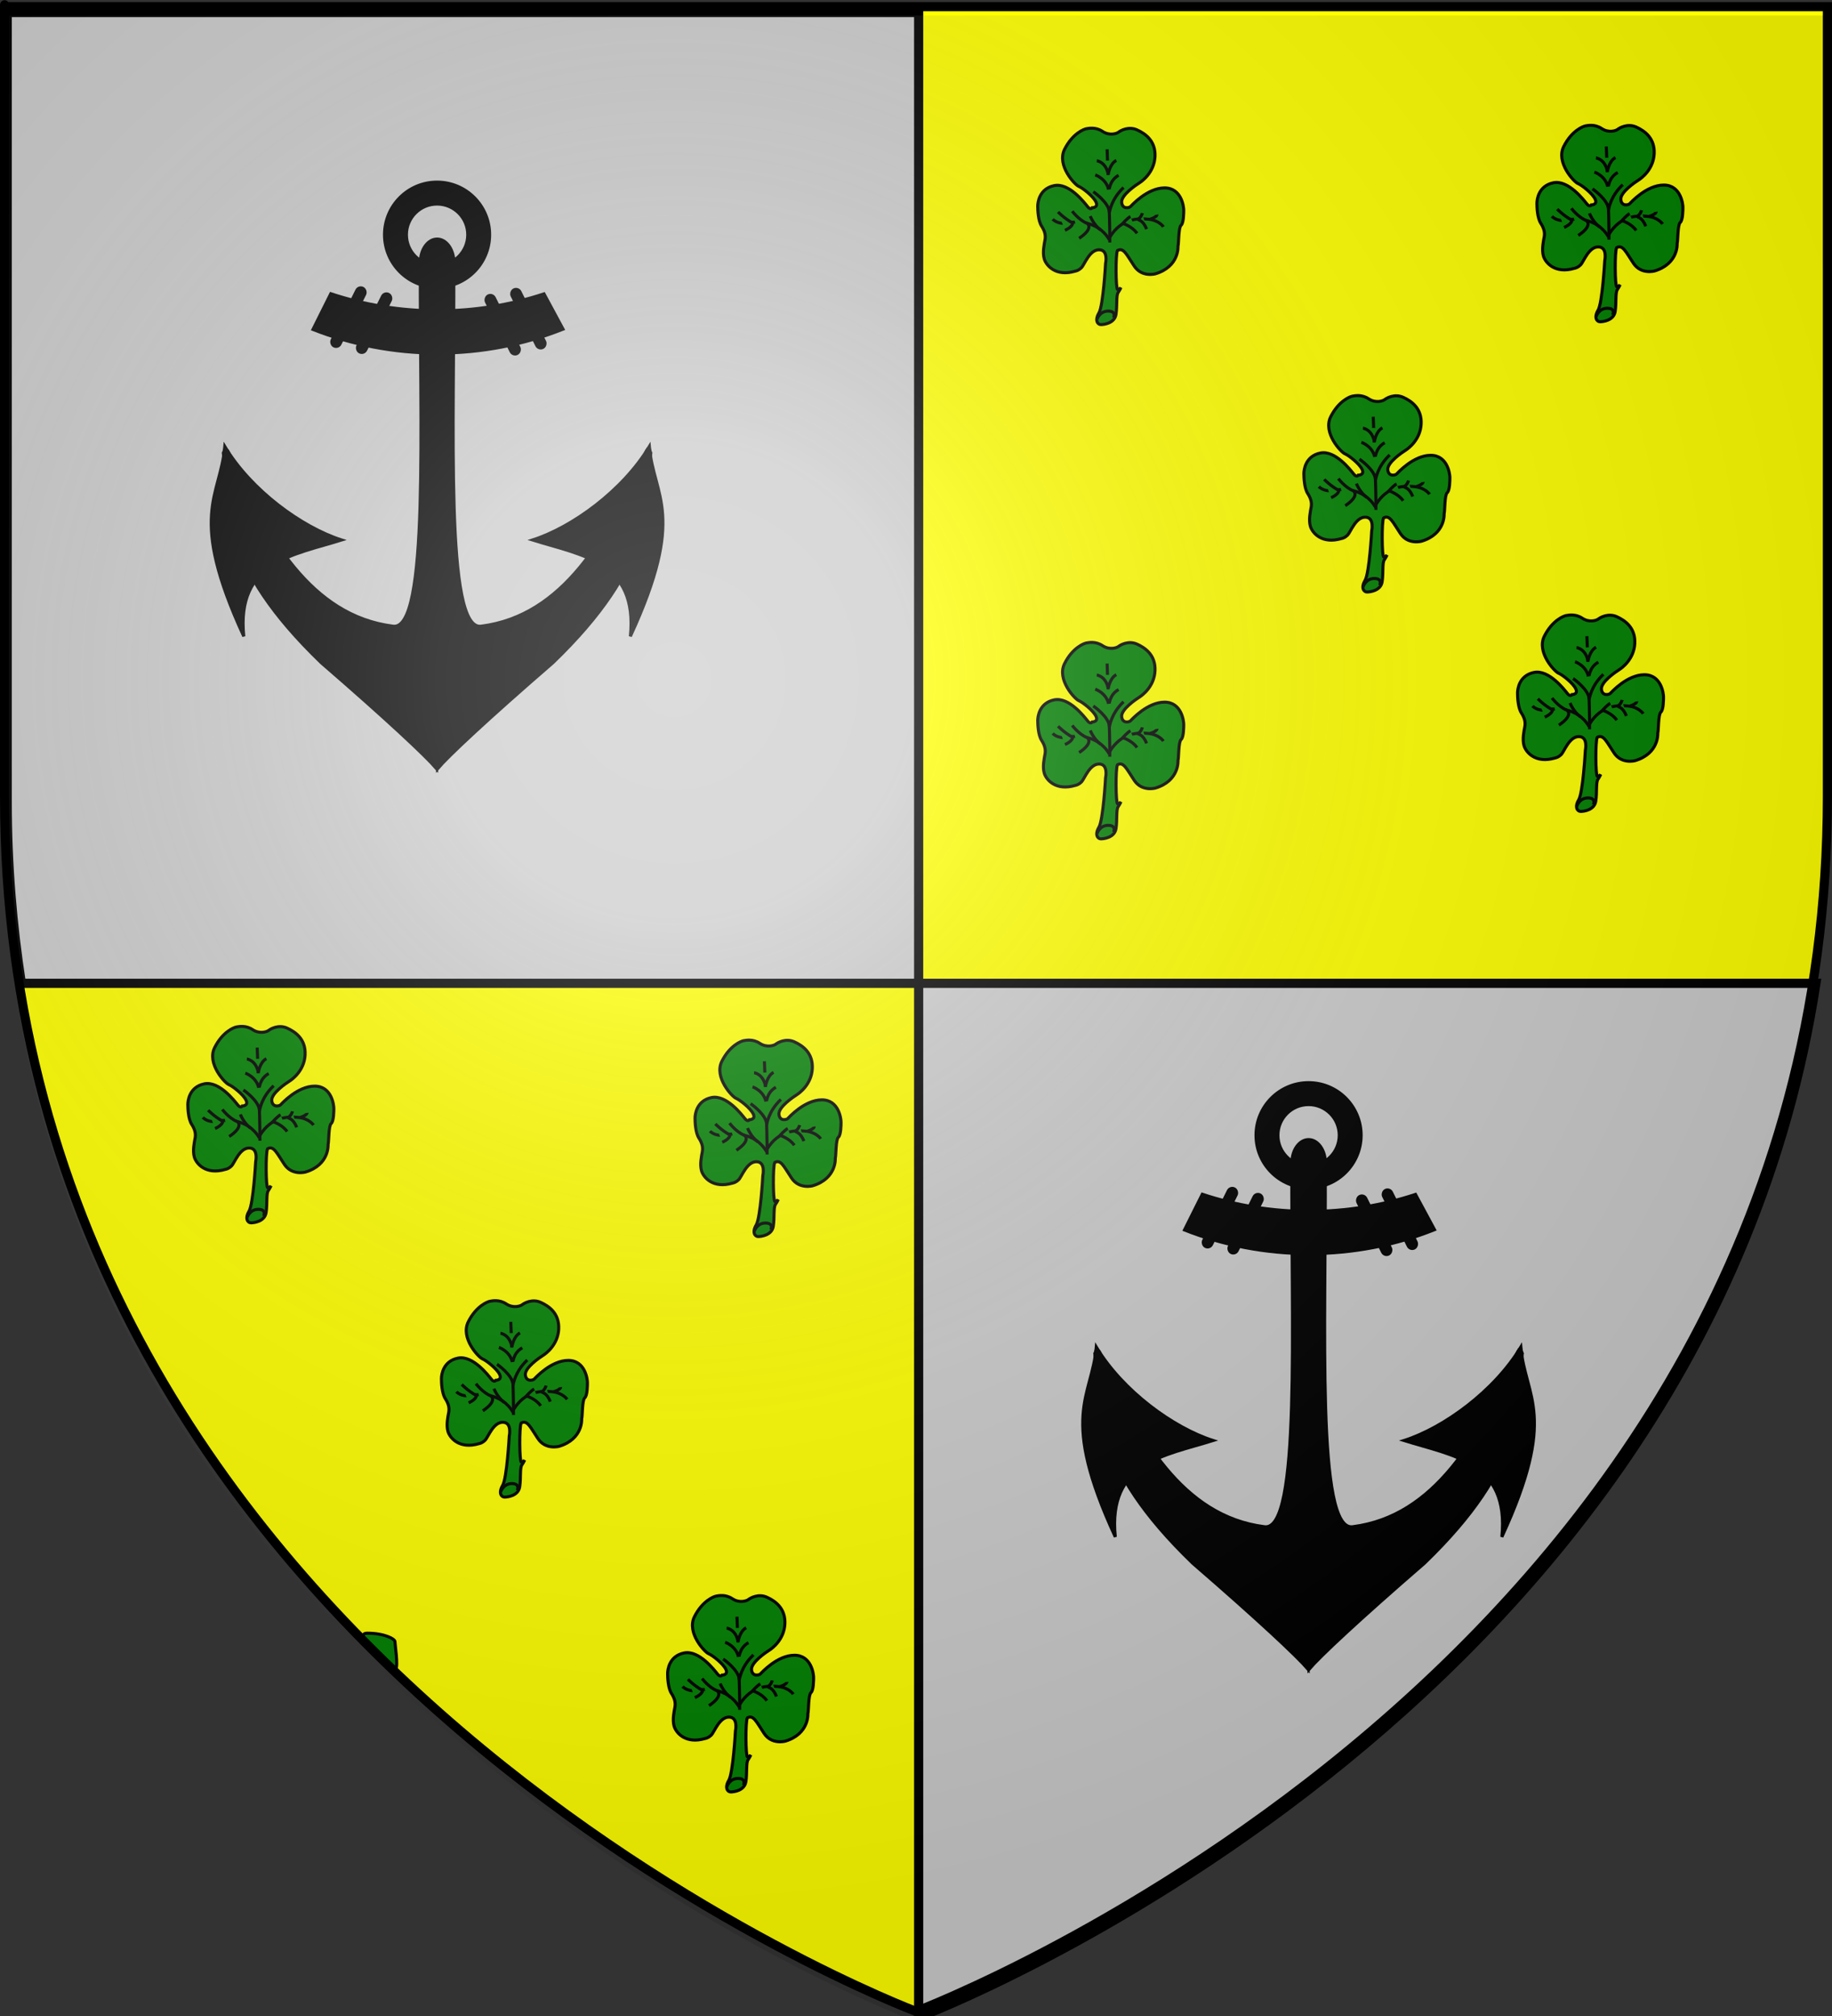
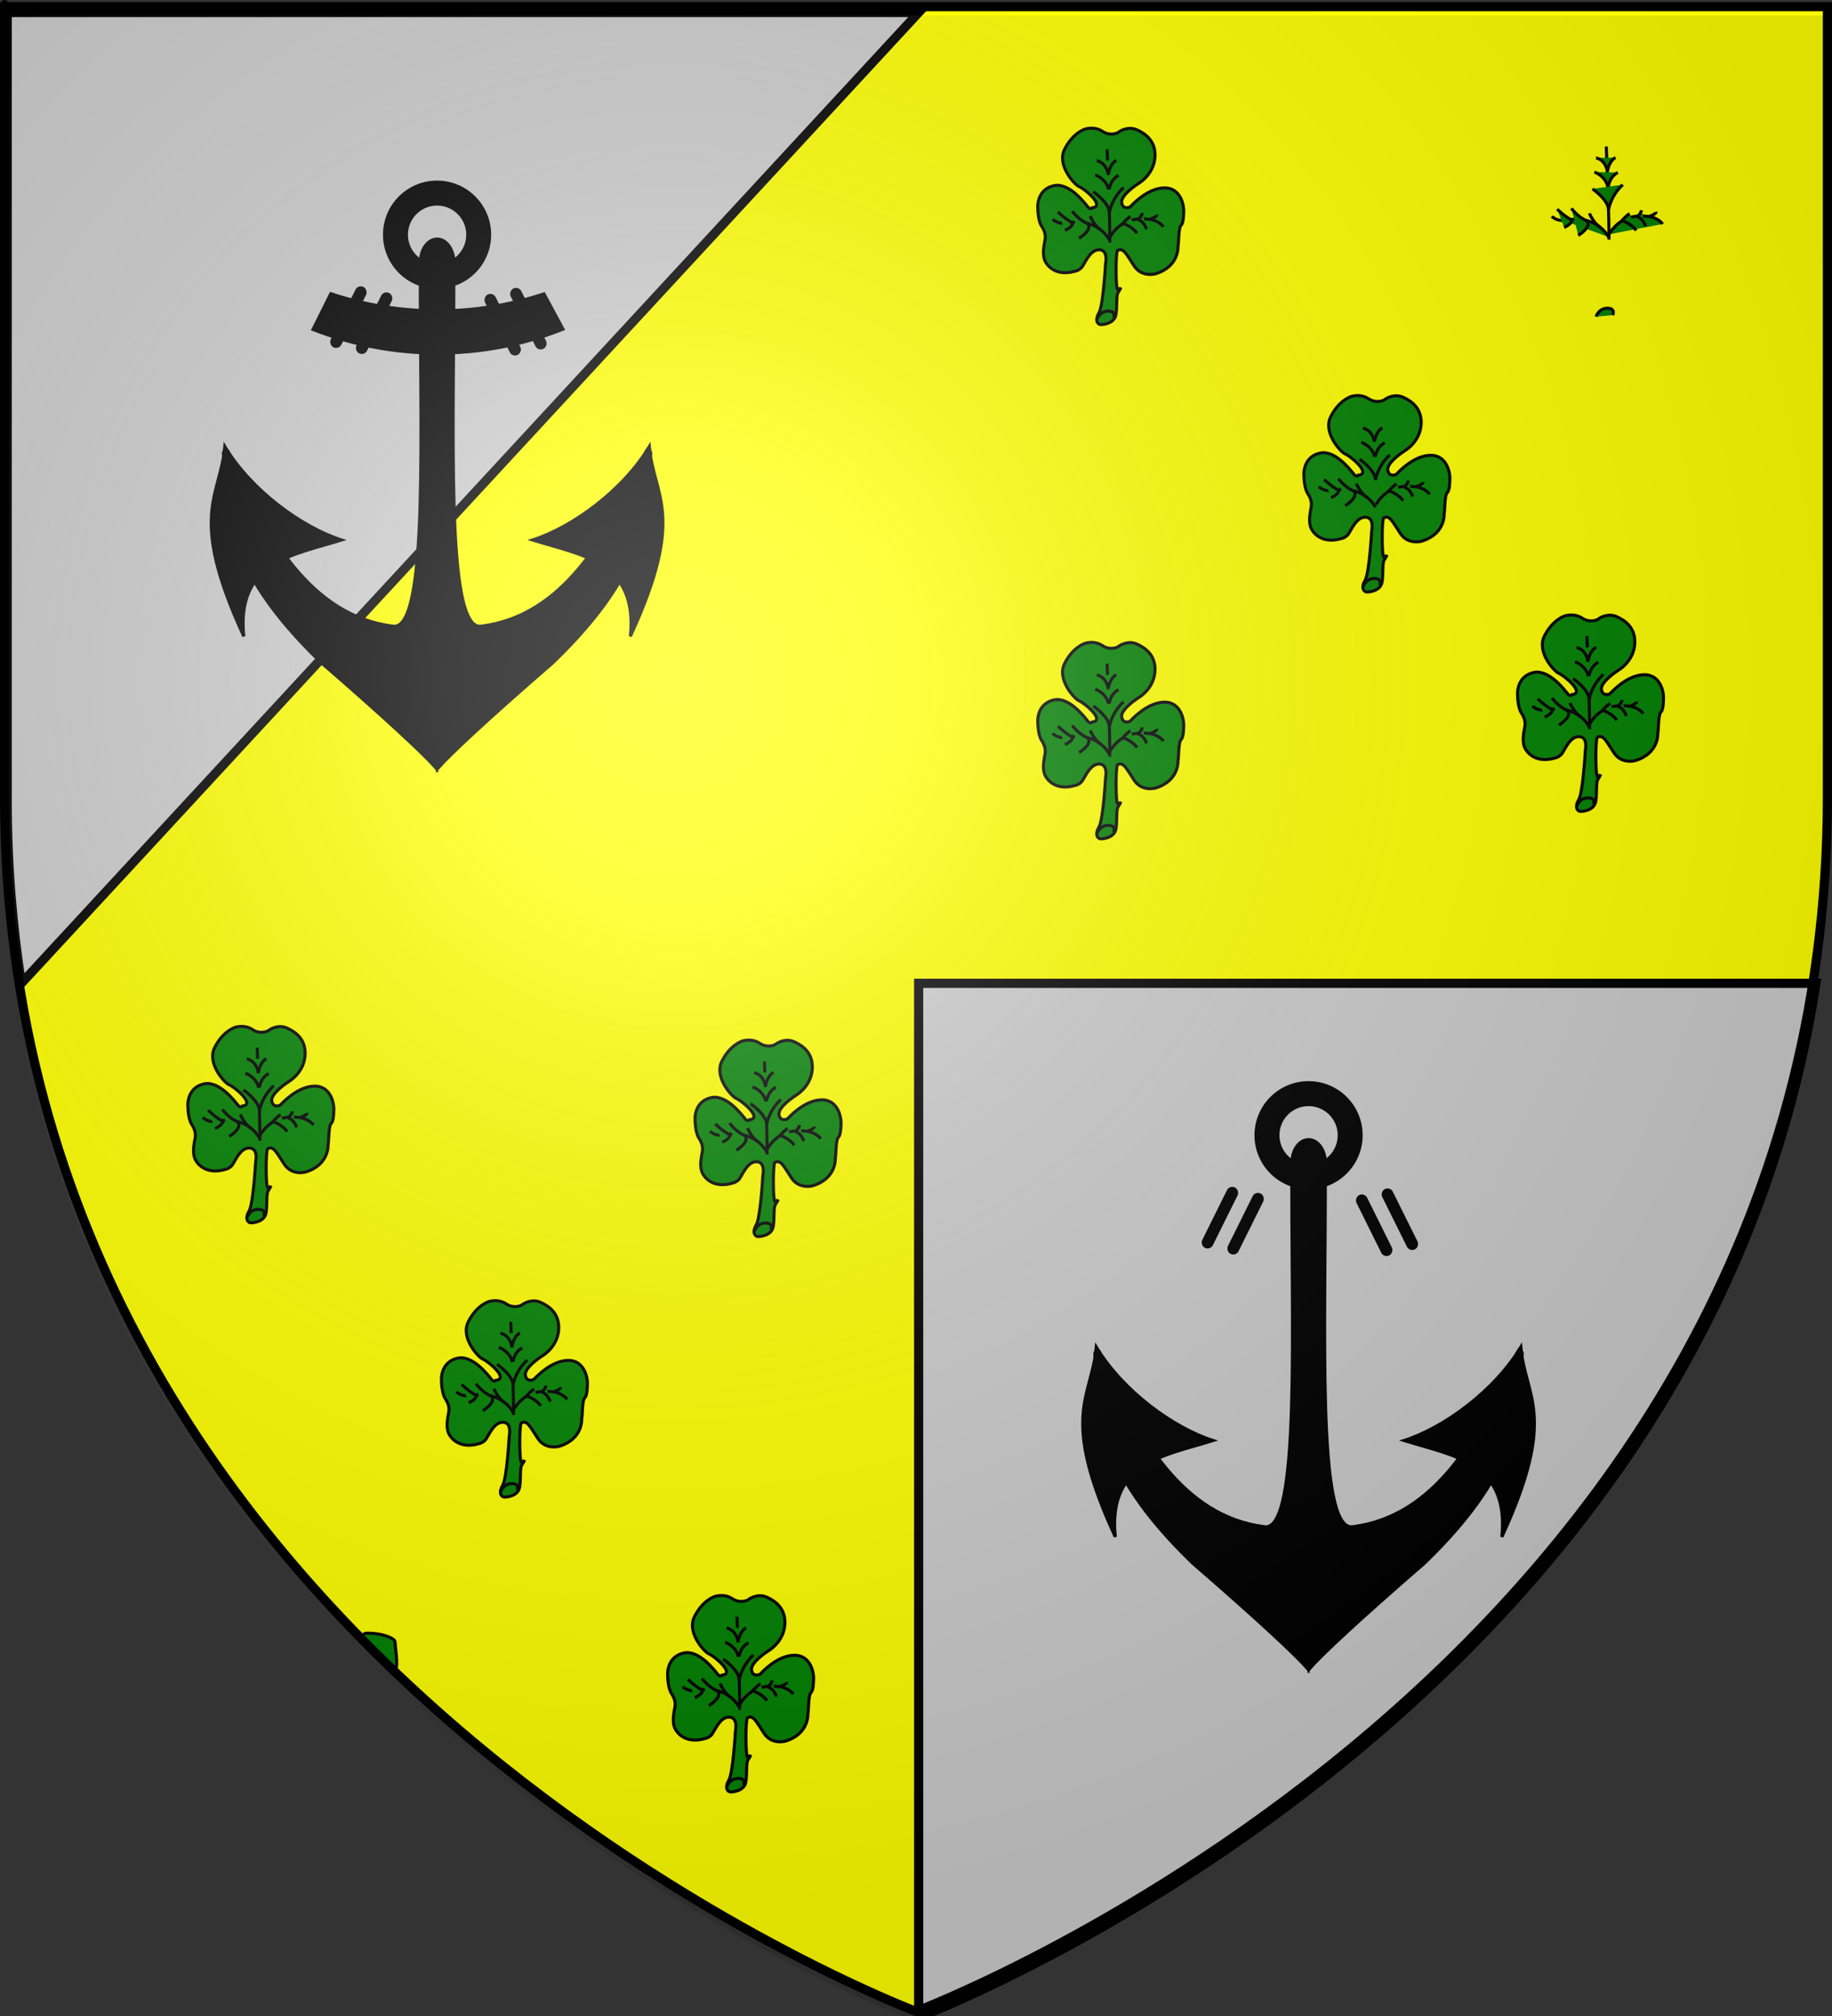
<svg xmlns="http://www.w3.org/2000/svg" xmlns:ns1="http://sodipodi.sourceforge.net/DTD/sodipodi-0.dtd" xmlns:ns2="http://www.inkscape.org/namespaces/inkscape" xmlns:xlink="http://www.w3.org/1999/xlink" height="660" width="600" version="1.0" id="svg2" ns1:version="0.32" ns2:version="0.45.1" ns1:docname="Blason de la ville de  Renescure  (59) Nord-France.svg" ns1:docbase="H:\WIKIPEDIA\Blasons en cours" ns2:export-filename="/Users/olivier/Desktop/Blason Rouge/Blason_Vide_3D.png" ns2:export-xdpi="144" ns2:export-ydpi="144" ns2:output_extension="org.inkscape.output.svg.inkscape">
  <rect width="100%" height="100%" fill="#333333" stroke="none" />
  <ns1:namedview ns2:window-height="712" ns2:window-width="1024" ns2:pageshadow="2" ns2:pageopacity="0.0" guidetolerance="10.0" gridtolerance="10.0" objecttolerance="10.0" borderopacity="1.0" bordercolor="#666666" pagecolor="#ffffff" id="base" showgrid="false" height="660px" ns2:zoom="0.315" ns2:cx="44.734196" ns2:cy="313.86691" ns2:window-x="86" ns2:window-y="266" ns2:current-layer="layer2" />
  <desc id="desc4">Flag of Canton of Valais (Wallis)</desc>
  <defs id="defs6">
    <linearGradient id="linearGradient2893">
      <stop style="stop-color:white;stop-opacity:0.314;" offset="0" id="stop2895" />
      <stop id="stop2897" offset="0.19" style="stop-color:white;stop-opacity:0.251;" />
      <stop style="stop-color:#6b6b6b;stop-opacity:0.125;" offset="0.6" id="stop2901" />
      <stop style="stop-color:black;stop-opacity:0.125;" offset="1" id="stop2899" />
    </linearGradient>
    <linearGradient id="linearGradient2885">
      <stop id="stop2887" offset="0" style="stop-color:white;stop-opacity:1;" />
      <stop style="stop-color:white;stop-opacity:1;" offset="0.229" id="stop2891" />
      <stop id="stop2889" offset="1" style="stop-color:black;stop-opacity:1;" />
    </linearGradient>
    <linearGradient id="linearGradient2955">
      <stop id="stop2867" offset="0" style="stop-color:#fd0000;stop-opacity:1;" />
      <stop style="stop-color:#e77275;stop-opacity:0.659;" offset="0.5" id="stop2873" />
      <stop style="stop-color:black;stop-opacity:0.323;" offset="1" id="stop2959" />
    </linearGradient>
    <radialGradient ns2:collect="always" xlink:href="#linearGradient2955" id="radialGradient2961" cx="225.524" cy="218.901" fx="225.524" fy="218.901" r="300" gradientTransform="matrix(-4.167939e-4,2.183,-1.884,-3.599562e-4,615.597,-289.121)" gradientUnits="userSpaceOnUse" />
    <polygon id="star" transform="scale(53,53)" points="0,-1 0.588,0.809 -0.951,-0.309 0.951,-0.309 -0.588,0.809 0,-1 " />
    <clipPath id="clip">
      <path d="M 0,-200 L 0,600 L 300,600 L 300,-200 L 0,-200 z " id="path10" />
    </clipPath>
    <radialGradient ns2:collect="always" xlink:href="#linearGradient2955" id="radialGradient1911" gradientUnits="userSpaceOnUse" gradientTransform="matrix(-4.167939e-4,2.183,-1.884,-3.599562e-4,615.597,-289.121)" cx="225.524" cy="218.901" fx="225.524" fy="218.901" r="300" />
    <radialGradient ns2:collect="always" xlink:href="#linearGradient2955" id="radialGradient2865" gradientUnits="userSpaceOnUse" gradientTransform="matrix(0,1.749,-1.593,-1.049767e-7,551.788,-191.29)" cx="225.524" cy="218.901" fx="225.524" fy="218.901" r="300" />
    <radialGradient ns2:collect="always" xlink:href="#linearGradient2955" id="radialGradient2871" gradientUnits="userSpaceOnUse" gradientTransform="matrix(0,1.386,-1.323,-5.741131e-8,-158.082,-109.541)" cx="225.524" cy="218.901" fx="225.524" fy="218.901" r="300" />
    <radialGradient ns2:collect="always" xlink:href="#linearGradient2893" id="radialGradient3163" gradientUnits="userSpaceOnUse" gradientTransform="matrix(1.353,0,0,1.349,-78.778,-82.837)" cx="221.445" cy="226.331" fx="221.445" fy="226.331" r="300" />
    <radialGradient r="300" fy="226.331" fx="221.445" cy="226.331" cx="221.445" gradientTransform="matrix(1.353,0,0,1.349,721.514,-43.096)" gradientUnits="userSpaceOnUse" id="radialGradient2319" xlink:href="#linearGradient2893" ns2:collect="always" />
    <radialGradient r="300" fy="218.901" fx="225.524" cy="218.901" cx="225.524" gradientTransform="matrix(0,1.386,-1.323,-5.741131e-8,-158.082,-109.541)" gradientUnits="userSpaceOnUse" id="radialGradient2317" xlink:href="#linearGradient2955" ns2:collect="always" />
    <radialGradient r="300" fy="218.901" fx="225.524" cy="218.901" cx="225.524" gradientTransform="matrix(0,1.749,-1.593,-1.049767e-7,551.788,-191.29)" gradientUnits="userSpaceOnUse" id="radialGradient2315" xlink:href="#linearGradient2955" ns2:collect="always" />
    <radialGradient r="300" fy="218.901" fx="225.524" cy="218.901" cx="225.524" gradientTransform="matrix(-4.167939e-4,2.183,-1.884,-3.599562e-4,615.597,-289.121)" gradientUnits="userSpaceOnUse" id="radialGradient2313" xlink:href="#linearGradient2955" ns2:collect="always" />
    <clipPath id="clipPath2309">
      <path id="path2311" d="M 0,-200 L 0,600 L 300,600 L 300,-200 L 0,-200 z " />
    </clipPath>
    <polygon points="0,-1 0.588,0.809 -0.951,-0.309 0.951,-0.309 -0.588,0.809 0,-1 " transform="scale(53,53)" id="polygon2307" />
    <radialGradient gradientUnits="userSpaceOnUse" gradientTransform="matrix(-4.167939e-4,2.183,-1.884,-3.599562e-4,615.597,-289.121)" r="300" fy="218.901" fx="225.524" cy="218.901" cx="225.524" id="radialGradient2305" xlink:href="#linearGradient2955" ns2:collect="always" />
    <linearGradient id="linearGradient2297">
      <stop style="stop-color:#fd0000;stop-opacity:1;" offset="0" id="stop2299" />
      <stop id="stop2301" offset="0.5" style="stop-color:#e77275;stop-opacity:0.659;" />
      <stop id="stop2303" offset="1" style="stop-color:black;stop-opacity:0.323;" />
    </linearGradient>
    <linearGradient id="linearGradient2289">
      <stop style="stop-color:white;stop-opacity:1;" offset="0" id="stop2291" />
      <stop id="stop2293" offset="0.229" style="stop-color:white;stop-opacity:1;" />
      <stop style="stop-color:black;stop-opacity:1;" offset="1" id="stop2295" />
    </linearGradient>
    <linearGradient id="linearGradient2279">
      <stop id="stop2281" offset="0" style="stop-color:white;stop-opacity:0.314;" />
      <stop style="stop-color:white;stop-opacity:0.251;" offset="0.19" id="stop2283" />
      <stop id="stop2285" offset="0.6" style="stop-color:#6b6b6b;stop-opacity:0.125;" />
      <stop id="stop2287" offset="1" style="stop-color:black;stop-opacity:0.125;" />
    </linearGradient>
    <linearGradient gradientTransform="translate(-7.55e-5,-1.69)" y2="155.844" x2="95.656" y1="170.656" x1="96.094" gradientUnits="userSpaceOnUse" id="linearGradient1600" xlink:href="#linearGradient8473" ns2:collect="always" />
    <radialGradient r="1.386" fy="166.033" fx="95.6" cy="166.033" cx="95.6" gradientTransform="matrix(1.722,-5.688528e-6,1.200167e-5,3.632,-68.997,-438.766)" gradientUnits="userSpaceOnUse" id="radialGradient1585" xlink:href="#linearGradient9366" ns2:collect="always" />
    <radialGradient r="1.386" fy="166.033" fx="95.6" cy="166.033" cx="95.6" gradientTransform="matrix(1.722,-5.688528e-6,1.200167e-5,3.632,-68.997,-437.076)" gradientUnits="userSpaceOnUse" id="radialGradient1545" xlink:href="#linearGradient9366" ns2:collect="always" />
    <linearGradient y2="155.844" x2="95.656" y1="170.656" x1="96.094" gradientUnits="userSpaceOnUse" id="linearGradient1543" xlink:href="#linearGradient8473" ns2:collect="always" />
    <radialGradient r="1.386" fy="166.033" fx="95.6" cy="166.033" cx="95.6" gradientTransform="matrix(1.722,-5.688528e-6,1.200167e-5,3.632,-68.997,-437.076)" gradientUnits="userSpaceOnUse" id="radialGradient9705" xlink:href="#linearGradient9366" ns2:collect="always" />
    <linearGradient y2="155.844" x2="95.656" y1="170.656" x1="96.094" gradientUnits="userSpaceOnUse" id="linearGradient9703" xlink:href="#linearGradient8473" ns2:collect="always" />
    <radialGradient gradientUnits="userSpaceOnUse" gradientTransform="matrix(1.722,-5.688528e-6,1.200167e-5,3.632,-68.997,-437.076)" r="1.386" fy="166.033" fx="95.6" cy="166.033" cx="95.6" id="radialGradient9364" xlink:href="#linearGradient9366" ns2:collect="always" />
    <linearGradient gradientUnits="userSpaceOnUse" y2="155.844" x2="95.656" y1="170.656" x1="96.094" id="linearGradient8479" xlink:href="#linearGradient8473" ns2:collect="always" />
    <linearGradient id="linearGradient8473">
      <stop id="stop8475" offset="0" style="stop-color:#7b4493;stop-opacity:1;" />
      <stop id="stop8477" offset="1" style="stop-color:#563067;stop-opacity:0;" />
    </linearGradient>
    <linearGradient id="linearGradient9366">
      <stop style="stop-color:#a773be;stop-opacity:1;" offset="0" id="stop9368" />
      <stop style="stop-color:#563067;stop-opacity:0;" offset="1" id="stop9370" />
    </linearGradient>
    <ns2:perspective id="perspective141" ns2:persp3d-origin="220 : 73.336665 : 1" ns2:vp_z="440 : 110.005 : 1" ns2:vp_y="0 : 1000 : 0" ns2:vp_x="0 : 110.005 : 1" ns1:type="inkscape:persp3d" />
  </defs>
  <g ns2:groupmode="layer" id="layer3" ns2:label="Fond écu" style="display:inline">
    <path id="path2855" style="fill:#ffff00;fill-opacity:1;fill-rule:evenodd;stroke:none;stroke-width:1px;stroke-linecap:butt;stroke-linejoin:miter;stroke-opacity:1" d="M 300,658.5 C 300,658.5 598.5,546.18 598.5,260.728 C 598.5,-24.723 598.5,2.176 598.5,2.176 L 1.5,2.176 L 1.5,260.728 C 1.5,546.18 300,658.5 300,658.5 z " ns1:nodetypes="cccccc" />
    <g id="g2321" transform="translate(0.869,1.918)" style="fill:#cccccc">
      <g style="fill:#cccccc;display:inline" ns2:label="Fond écu" id="g2323">
-         <path id="path2266" d="M 6.125,320 L 300,320 L 300,2.188 L 1.5,2.188 L 1.5,260.719 C 1.5,281.417 3.214,301.099 6.125,320 z " style="fill:#cccccc;fill-opacity:1;fill-rule:evenodd;stroke:#000000;stroke-width:3;stroke-linecap:butt;stroke-linejoin:miter;stroke-miterlimit:4;stroke-dasharray:none;stroke-opacity:1" />
+         <path id="path2266" d="M 6.125,320 L 300,2.188 L 1.5,2.188 L 1.5,260.719 C 1.5,281.417 3.214,301.099 6.125,320 z " style="fill:#cccccc;fill-opacity:1;fill-rule:evenodd;stroke:#000000;stroke-width:3;stroke-linecap:butt;stroke-linejoin:miter;stroke-miterlimit:4;stroke-dasharray:none;stroke-opacity:1" />
        <path id="path2278" d="M 300,320 L 300,658.5 C 300,658.5 556.636,561.763 593.875,320 L 300,320 z " style="fill:#cccccc;fill-opacity:1;fill-rule:evenodd;stroke:#000000;stroke-width:3;stroke-linecap:butt;stroke-linejoin:miter;stroke-miterlimit:4;stroke-dasharray:none;stroke-opacity:1" />
      </g>
      <g style="fill:#cccccc;display:inline" ns2:label="Meubles" id="g2327" />
      <g style="fill:#cccccc;display:inline" ns2:label="Reflet final" id="g2329" />
      <g style="fill:#cccccc;display:inline" ns2:label="Contour final" id="g2331" />
    </g>
    <g transform="translate(19.504,-106.295)" id="g2393" ns2:label="Layer 1" style="fill:#008000">
      <g style="fill:#008000;fill-opacity:1;stroke:#000000;stroke-width:0.998;stroke-miterlimit:4;stroke-dasharray:none;stroke-opacity:1" transform="matrix(1.004,0,0,1,-1.163,-1.69)" ns2:label="Shamrock" id="g9411">
        <path style="fill:#008000;fill-opacity:1;fill-rule:evenodd;stroke:#000000;stroke-width:0.998;stroke-linecap:butt;stroke-linejoin:miter;stroke-miterlimit:4;stroke-dasharray:none;stroke-opacity:1" d="M 346.25,190 C 348.25,188.875 349.25,191.375 351.75,195.125 C 354.25,198.875 358.625,197.625 358.625,197.625 C 366.5,195.25 366,188.625 366,188.625 C 366.277,187.789 366.125,182.5 367,181.75 C 367.875,181 367.875,177.625 367.875,176.75 C 367.875,175.875 367.25,169.5 361.625,169.5 C 356,169.5 350.875,175.25 350.5,175.625 C 350.125,176 347.875,176.625 347.625,174.25 C 347.375,171.875 352.375,168.5 353.375,167.875 C 354.375,167.25 358.25,164.375 358.5,159.25 C 358.75,154.125 355.375,151.75 352.625,150.5 C 349.875,149.25 347.25,150.75 346.625,151.25 C 346,151.75 343.625,152.5 341.375,151 C 339.125,149.5 336.875,150 336.125,150.125 C 335.375,150.25 331.625,151.625 329,156.875 C 326.375,162.125 332.375,168.5 333.625,169 C 334.875,169.5 338.375,172.25 339.25,174.125 C 340.125,176 338,176 338,176 C 338,176 337.5,176.875 336.5,175.625 C 335.5,174.375 330.5,167.75 325.625,168.75 C 320.75,169.75 320.25,174.25 320.25,175.5 C 320.25,176.75 320.375,180.25 321.5,182 C 322.625,183.75 322.875,185.125 322.625,186.5 C 322.375,187.875 321.75,190.625 322.375,192.75 C 323,194.875 326.115,198.661 332.5,196.75 C 332.5,196.75 333.5,196.625 334.5,195.625 C 335.5,194.625 337.125,189.75 340.25,189.75 C 343.375,189.75 342.375,194.25 342.375,194.25 C 342.375,194.25 341.621,208.062 340.207,210.449 C 338.793,212.835 339.765,214.25 340.825,214.25 C 341.886,214.25 345.333,213.808 345.775,210.891 C 346.217,207.974 345.775,204.792 346.482,203.731 C 347.189,202.671 347.366,202.14 347.366,202.14 C 347.366,202.14 346.924,202.759 346.306,202.759 C 345.687,202.759 345.598,191.18 346.25,190 z " id="path11964" ns1:nodetypes="cssssssssssssssssscsssssss" />
        <path style="fill:#008000;fill-opacity:1;fill-rule:evenodd;stroke:#000000;stroke-width:0.998;stroke-linecap:butt;stroke-linejoin:bevel;stroke-miterlimit:4;stroke-dasharray:none;stroke-opacity:1" d="M 342.875,156.875 C 342.875,156.875 343.875,180.5 343.75,187.375" id="path4417" />
        <path style="fill:#008000;fill-opacity:1;fill-rule:evenodd;stroke:#000000;stroke-width:0.998;stroke-linecap:butt;stroke-linejoin:bevel;stroke-miterlimit:4;stroke-dasharray:none;stroke-opacity:1" d="M 325.125,179.75 C 325.125,179.75 326.75,181.5 329.5,181 C 332.25,180.5 339.625,179.75 343.625,186.5" id="path4419" />
        <path style="fill:#008000;fill-opacity:1;fill-rule:evenodd;stroke:#000000;stroke-width:0.998;stroke-linecap:butt;stroke-linejoin:bevel;stroke-miterlimit:4;stroke-dasharray:none;stroke-opacity:1" d="M 361.25,182.25 C 361.25,182.25 359.875,180.125 356.375,179.75 C 352.875,179.375 347.5,179.5 343.75,185.625" id="path4421" />
        <path style="fill:#008000;fill-opacity:1;fill-rule:evenodd;stroke:#000000;stroke-width:0.998;stroke-linecap:butt;stroke-linejoin:miter;stroke-miterlimit:4;stroke-dasharray:none;stroke-opacity:1" d="M 339.5,160.625 C 339.5,160.625 342.375,160.875 343.25,165 C 343.25,165 343.75,161.625 345.875,160.5" id="path4423" />
        <path style="fill:#008000;fill-opacity:1;fill-rule:evenodd;stroke:#000000;stroke-width:0.998;stroke-linecap:butt;stroke-linejoin:miter;stroke-miterlimit:4;stroke-dasharray:none;stroke-opacity:1" d="M 339,165.25 C 339,165.25 342.875,166.5 343.5,170.625 C 343.5,170.625 343.5,167.125 346.625,165.375" id="path4425" />
        <path style="fill:#008000;fill-opacity:1;fill-rule:evenodd;stroke:#000000;stroke-width:0.998;stroke-linecap:butt;stroke-linejoin:miter;stroke-miterlimit:4;stroke-dasharray:none;stroke-opacity:1" d="M 338.375,170.75 C 338.375,170.75 343.625,174.375 343.625,177.625 C 343.625,177.625 344.125,173.25 348.25,169.375" id="path4427" />
        <path style="fill:#008000;fill-opacity:1;fill-rule:evenodd;stroke:#000000;stroke-width:0.998;stroke-linecap:butt;stroke-linejoin:miter;stroke-miterlimit:4;stroke-dasharray:none;stroke-opacity:1" d="M 326.875,177.375 C 326.875,177.375 328.75,179.375 331.625,181 C 331.75,181.375 331.125,182.5 329.125,183.375" id="path4429" />
        <path style="fill:#008000;fill-opacity:1;fill-rule:evenodd;stroke:#000000;stroke-width:0.998;stroke-linecap:butt;stroke-linejoin:miter;stroke-miterlimit:4;stroke-dasharray:none;stroke-opacity:1" d="M 331.5,177.125 C 331.5,177.125 333.625,180 336.375,181.125 C 336.375,181.125 338.75,182.625 333.75,186" id="path4431" />
        <path style="fill:#008000;fill-opacity:1;fill-rule:evenodd;stroke:#000000;stroke-width:0.998;stroke-linecap:butt;stroke-linejoin:miter;stroke-miterlimit:4;stroke-dasharray:none;stroke-opacity:1" d="M 337.375,178.75 C 337.375,178.75 338.5,181.625 340.75,183.25" id="path4433" />
        <path style="fill:#008000;fill-opacity:1;fill-rule:evenodd;stroke:#000000;stroke-width:0.998;stroke-linecap:butt;stroke-linejoin:miter;stroke-miterlimit:4;stroke-dasharray:none;stroke-opacity:1" d="M 350.5,178.875 C 349.5,179.375 348,181.125 348,181.125 C 348,181.125 351.125,182.125 352.625,184.375" id="path4435" />
        <path style="fill:#008000;fill-opacity:1;fill-rule:evenodd;stroke:#000000;stroke-width:0.998;stroke-linecap:butt;stroke-linejoin:miter;stroke-miterlimit:4;stroke-dasharray:none;stroke-opacity:1" d="M 354.375,177.75 C 354.375,177.75 354.125,179 352.875,179.875 C 353,180 354.625,180 355.75,183" id="path4437" />
        <path style="fill:#008000;fill-opacity:1;fill-rule:evenodd;stroke:#000000;stroke-width:0.998;stroke-linecap:butt;stroke-linejoin:miter;stroke-miterlimit:4;stroke-dasharray:none;stroke-opacity:1" d="M 359.125,178.25 C 359.125,178.25 359.25,179 356.875,179.75" id="path4439" />
        <path style="fill:#008000;fill-opacity:1;fill-rule:evenodd;stroke:#000000;stroke-width:0.998;stroke-linecap:butt;stroke-linejoin:miter;stroke-miterlimit:4;stroke-dasharray:none;stroke-opacity:1" d="M 339.555,212.579 C 339.555,212.579 340.389,209.828 343.224,209.828 C 346.058,209.828 344.974,212.079 344.974,212.079" id="path5316" />
      </g>
    </g>
    <g transform="translate(182.988,-107.225)" id="g2410" ns2:label="Layer 1" style="fill:#008000;display:inline">
      <g style="fill:#008000;fill-opacity:1;stroke:#000000;stroke-width:0.998;stroke-miterlimit:4;stroke-dasharray:none;stroke-opacity:1" transform="matrix(1.004,0,0,1,-1.163,-1.69)" ns2:label="Shamrock" id="g2412">
-         <path style="fill:#008000;fill-opacity:1;fill-rule:evenodd;stroke:#000000;stroke-width:0.998;stroke-linecap:butt;stroke-linejoin:miter;stroke-miterlimit:4;stroke-dasharray:none;stroke-opacity:1" d="M 346.25,190 C 348.25,188.875 349.25,191.375 351.75,195.125 C 354.25,198.875 358.625,197.625 358.625,197.625 C 366.5,195.25 366,188.625 366,188.625 C 366.277,187.789 366.125,182.5 367,181.75 C 367.875,181 367.875,177.625 367.875,176.75 C 367.875,175.875 367.25,169.5 361.625,169.5 C 356,169.5 350.875,175.25 350.5,175.625 C 350.125,176 347.875,176.625 347.625,174.25 C 347.375,171.875 352.375,168.5 353.375,167.875 C 354.375,167.25 358.25,164.375 358.5,159.25 C 358.75,154.125 355.375,151.75 352.625,150.5 C 349.875,149.25 347.25,150.75 346.625,151.25 C 346,151.75 343.625,152.5 341.375,151 C 339.125,149.5 336.875,150 336.125,150.125 C 335.375,150.25 331.625,151.625 329,156.875 C 326.375,162.125 332.375,168.5 333.625,169 C 334.875,169.5 338.375,172.25 339.25,174.125 C 340.125,176 338,176 338,176 C 338,176 337.5,176.875 336.5,175.625 C 335.5,174.375 330.5,167.75 325.625,168.75 C 320.75,169.75 320.25,174.25 320.25,175.5 C 320.25,176.75 320.375,180.25 321.5,182 C 322.625,183.75 322.875,185.125 322.625,186.5 C 322.375,187.875 321.75,190.625 322.375,192.75 C 323,194.875 326.115,198.661 332.5,196.75 C 332.5,196.75 333.5,196.625 334.5,195.625 C 335.5,194.625 337.125,189.75 340.25,189.75 C 343.375,189.75 342.375,194.25 342.375,194.25 C 342.375,194.25 341.621,208.062 340.207,210.449 C 338.793,212.835 339.765,214.25 340.825,214.25 C 341.886,214.25 345.333,213.808 345.775,210.891 C 346.217,207.974 345.775,204.792 346.482,203.731 C 347.189,202.671 347.366,202.14 347.366,202.14 C 347.366,202.14 346.924,202.759 346.306,202.759 C 345.687,202.759 345.598,191.18 346.25,190 z " id="path2414" ns1:nodetypes="cssssssssssssssssscsssssss" />
        <path style="fill:#008000;fill-opacity:1;fill-rule:evenodd;stroke:#000000;stroke-width:0.998;stroke-linecap:butt;stroke-linejoin:bevel;stroke-miterlimit:4;stroke-dasharray:none;stroke-opacity:1" d="M 342.875,156.875 C 342.875,156.875 343.875,180.5 343.75,187.375" id="path2416" />
        <path style="fill:#008000;fill-opacity:1;fill-rule:evenodd;stroke:#000000;stroke-width:0.998;stroke-linecap:butt;stroke-linejoin:bevel;stroke-miterlimit:4;stroke-dasharray:none;stroke-opacity:1" d="M 325.125,179.75 C 325.125,179.75 326.75,181.5 329.5,181 C 332.25,180.5 339.625,179.75 343.625,186.5" id="path2418" />
        <path style="fill:#008000;fill-opacity:1;fill-rule:evenodd;stroke:#000000;stroke-width:0.998;stroke-linecap:butt;stroke-linejoin:bevel;stroke-miterlimit:4;stroke-dasharray:none;stroke-opacity:1" d="M 361.25,182.25 C 361.25,182.25 359.875,180.125 356.375,179.75 C 352.875,179.375 347.5,179.5 343.75,185.625" id="path2420" />
        <path style="fill:#008000;fill-opacity:1;fill-rule:evenodd;stroke:#000000;stroke-width:0.998;stroke-linecap:butt;stroke-linejoin:miter;stroke-miterlimit:4;stroke-dasharray:none;stroke-opacity:1" d="M 339.5,160.625 C 339.5,160.625 342.375,160.875 343.25,165 C 343.25,165 343.75,161.625 345.875,160.5" id="path2422" />
        <path style="fill:#008000;fill-opacity:1;fill-rule:evenodd;stroke:#000000;stroke-width:0.998;stroke-linecap:butt;stroke-linejoin:miter;stroke-miterlimit:4;stroke-dasharray:none;stroke-opacity:1" d="M 339,165.25 C 339,165.25 342.875,166.5 343.5,170.625 C 343.5,170.625 343.5,167.125 346.625,165.375" id="path2424" />
        <path style="fill:#008000;fill-opacity:1;fill-rule:evenodd;stroke:#000000;stroke-width:0.998;stroke-linecap:butt;stroke-linejoin:miter;stroke-miterlimit:4;stroke-dasharray:none;stroke-opacity:1" d="M 338.375,170.75 C 338.375,170.75 343.625,174.375 343.625,177.625 C 343.625,177.625 344.125,173.25 348.25,169.375" id="path2426" />
        <path style="fill:#008000;fill-opacity:1;fill-rule:evenodd;stroke:#000000;stroke-width:0.998;stroke-linecap:butt;stroke-linejoin:miter;stroke-miterlimit:4;stroke-dasharray:none;stroke-opacity:1" d="M 326.875,177.375 C 326.875,177.375 328.75,179.375 331.625,181 C 331.75,181.375 331.125,182.5 329.125,183.375" id="path2428" />
        <path style="fill:#008000;fill-opacity:1;fill-rule:evenodd;stroke:#000000;stroke-width:0.998;stroke-linecap:butt;stroke-linejoin:miter;stroke-miterlimit:4;stroke-dasharray:none;stroke-opacity:1" d="M 331.5,177.125 C 331.5,177.125 333.625,180 336.375,181.125 C 336.375,181.125 338.75,182.625 333.75,186" id="path2430" />
        <path style="fill:#008000;fill-opacity:1;fill-rule:evenodd;stroke:#000000;stroke-width:0.998;stroke-linecap:butt;stroke-linejoin:miter;stroke-miterlimit:4;stroke-dasharray:none;stroke-opacity:1" d="M 337.375,178.75 C 337.375,178.75 338.5,181.625 340.75,183.25" id="path2432" />
        <path style="fill:#008000;fill-opacity:1;fill-rule:evenodd;stroke:#000000;stroke-width:0.998;stroke-linecap:butt;stroke-linejoin:miter;stroke-miterlimit:4;stroke-dasharray:none;stroke-opacity:1" d="M 350.5,178.875 C 349.5,179.375 348,181.125 348,181.125 C 348,181.125 351.125,182.125 352.625,184.375" id="path2434" />
        <path style="fill:#008000;fill-opacity:1;fill-rule:evenodd;stroke:#000000;stroke-width:0.998;stroke-linecap:butt;stroke-linejoin:miter;stroke-miterlimit:4;stroke-dasharray:none;stroke-opacity:1" d="M 354.375,177.75 C 354.375,177.75 354.125,179 352.875,179.875 C 353,180 354.625,180 355.75,183" id="path2436" />
        <path style="fill:#008000;fill-opacity:1;fill-rule:evenodd;stroke:#000000;stroke-width:0.998;stroke-linecap:butt;stroke-linejoin:miter;stroke-miterlimit:4;stroke-dasharray:none;stroke-opacity:1" d="M 359.125,178.25 C 359.125,178.25 359.25,179 356.875,179.75" id="path2438" />
        <path style="fill:#008000;fill-opacity:1;fill-rule:evenodd;stroke:#000000;stroke-width:0.998;stroke-linecap:butt;stroke-linejoin:miter;stroke-miterlimit:4;stroke-dasharray:none;stroke-opacity:1" d="M 339.555,212.579 C 339.555,212.579 340.389,209.828 343.224,209.828 C 346.058,209.828 344.974,212.079 344.974,212.079" id="path2440" />
      </g>
    </g>
    <g transform="translate(19.504,62.063)" id="g2442" ns2:label="Layer 1" style="fill:#008000;display:inline">
      <g style="fill:#008000;fill-opacity:1;stroke:#000000;stroke-width:0.998;stroke-miterlimit:4;stroke-dasharray:none;stroke-opacity:1" transform="matrix(1.004,0,0,1,-1.163,-1.69)" ns2:label="Shamrock" id="g2444">
        <path style="fill:#008000;fill-opacity:1;fill-rule:evenodd;stroke:#000000;stroke-width:0.998;stroke-linecap:butt;stroke-linejoin:miter;stroke-miterlimit:4;stroke-dasharray:none;stroke-opacity:1" d="M 346.25,190 C 348.25,188.875 349.25,191.375 351.75,195.125 C 354.25,198.875 358.625,197.625 358.625,197.625 C 366.5,195.25 366,188.625 366,188.625 C 366.277,187.789 366.125,182.5 367,181.75 C 367.875,181 367.875,177.625 367.875,176.75 C 367.875,175.875 367.25,169.5 361.625,169.5 C 356,169.5 350.875,175.25 350.5,175.625 C 350.125,176 347.875,176.625 347.625,174.25 C 347.375,171.875 352.375,168.5 353.375,167.875 C 354.375,167.25 358.25,164.375 358.5,159.25 C 358.75,154.125 355.375,151.75 352.625,150.5 C 349.875,149.25 347.25,150.75 346.625,151.25 C 346,151.75 343.625,152.5 341.375,151 C 339.125,149.5 336.875,150 336.125,150.125 C 335.375,150.25 331.625,151.625 329,156.875 C 326.375,162.125 332.375,168.5 333.625,169 C 334.875,169.5 338.375,172.25 339.25,174.125 C 340.125,176 338,176 338,176 C 338,176 337.5,176.875 336.5,175.625 C 335.5,174.375 330.5,167.75 325.625,168.75 C 320.75,169.75 320.25,174.25 320.25,175.5 C 320.25,176.75 320.375,180.25 321.5,182 C 322.625,183.75 322.875,185.125 322.625,186.5 C 322.375,187.875 321.75,190.625 322.375,192.75 C 323,194.875 326.115,198.661 332.5,196.75 C 332.5,196.75 333.5,196.625 334.5,195.625 C 335.5,194.625 337.125,189.75 340.25,189.75 C 343.375,189.75 342.375,194.25 342.375,194.25 C 342.375,194.25 341.621,208.062 340.207,210.449 C 338.793,212.835 339.765,214.25 340.825,214.25 C 341.886,214.25 345.333,213.808 345.775,210.891 C 346.217,207.974 345.775,204.792 346.482,203.731 C 347.189,202.671 347.366,202.14 347.366,202.14 C 347.366,202.14 346.924,202.759 346.306,202.759 C 345.687,202.759 345.598,191.18 346.25,190 z " id="path2446" ns1:nodetypes="cssssssssssssssssscsssssss" />
        <path style="fill:#008000;fill-opacity:1;fill-rule:evenodd;stroke:#000000;stroke-width:0.998;stroke-linecap:butt;stroke-linejoin:bevel;stroke-miterlimit:4;stroke-dasharray:none;stroke-opacity:1" d="M 342.875,156.875 C 342.875,156.875 343.875,180.5 343.75,187.375" id="path2448" />
        <path style="fill:#008000;fill-opacity:1;fill-rule:evenodd;stroke:#000000;stroke-width:0.998;stroke-linecap:butt;stroke-linejoin:bevel;stroke-miterlimit:4;stroke-dasharray:none;stroke-opacity:1" d="M 325.125,179.75 C 325.125,179.75 326.75,181.5 329.5,181 C 332.25,180.5 339.625,179.75 343.625,186.5" id="path2450" />
        <path style="fill:#008000;fill-opacity:1;fill-rule:evenodd;stroke:#000000;stroke-width:0.998;stroke-linecap:butt;stroke-linejoin:bevel;stroke-miterlimit:4;stroke-dasharray:none;stroke-opacity:1" d="M 361.25,182.25 C 361.25,182.25 359.875,180.125 356.375,179.75 C 352.875,179.375 347.5,179.5 343.75,185.625" id="path2452" />
        <path style="fill:#008000;fill-opacity:1;fill-rule:evenodd;stroke:#000000;stroke-width:0.998;stroke-linecap:butt;stroke-linejoin:miter;stroke-miterlimit:4;stroke-dasharray:none;stroke-opacity:1" d="M 339.5,160.625 C 339.5,160.625 342.375,160.875 343.25,165 C 343.25,165 343.75,161.625 345.875,160.5" id="path2454" />
        <path style="fill:#008000;fill-opacity:1;fill-rule:evenodd;stroke:#000000;stroke-width:0.998;stroke-linecap:butt;stroke-linejoin:miter;stroke-miterlimit:4;stroke-dasharray:none;stroke-opacity:1" d="M 339,165.25 C 339,165.25 342.875,166.5 343.5,170.625 C 343.5,170.625 343.5,167.125 346.625,165.375" id="path2456" />
        <path style="fill:#008000;fill-opacity:1;fill-rule:evenodd;stroke:#000000;stroke-width:0.998;stroke-linecap:butt;stroke-linejoin:miter;stroke-miterlimit:4;stroke-dasharray:none;stroke-opacity:1" d="M 338.375,170.75 C 338.375,170.75 343.625,174.375 343.625,177.625 C 343.625,177.625 344.125,173.25 348.25,169.375" id="path2458" />
        <path style="fill:#008000;fill-opacity:1;fill-rule:evenodd;stroke:#000000;stroke-width:0.998;stroke-linecap:butt;stroke-linejoin:miter;stroke-miterlimit:4;stroke-dasharray:none;stroke-opacity:1" d="M 326.875,177.375 C 326.875,177.375 328.75,179.375 331.625,181 C 331.75,181.375 331.125,182.5 329.125,183.375" id="path2460" />
        <path style="fill:#008000;fill-opacity:1;fill-rule:evenodd;stroke:#000000;stroke-width:0.998;stroke-linecap:butt;stroke-linejoin:miter;stroke-miterlimit:4;stroke-dasharray:none;stroke-opacity:1" d="M 331.5,177.125 C 331.5,177.125 333.625,180 336.375,181.125 C 336.375,181.125 338.75,182.625 333.75,186" id="path2462" />
        <path style="fill:#008000;fill-opacity:1;fill-rule:evenodd;stroke:#000000;stroke-width:0.998;stroke-linecap:butt;stroke-linejoin:miter;stroke-miterlimit:4;stroke-dasharray:none;stroke-opacity:1" d="M 337.375,178.75 C 337.375,178.75 338.5,181.625 340.75,183.25" id="path2464" />
        <path style="fill:#008000;fill-opacity:1;fill-rule:evenodd;stroke:#000000;stroke-width:0.998;stroke-linecap:butt;stroke-linejoin:miter;stroke-miterlimit:4;stroke-dasharray:none;stroke-opacity:1" d="M 350.5,178.875 C 349.5,179.375 348,181.125 348,181.125 C 348,181.125 351.125,182.125 352.625,184.375" id="path2466" />
        <path style="fill:#008000;fill-opacity:1;fill-rule:evenodd;stroke:#000000;stroke-width:0.998;stroke-linecap:butt;stroke-linejoin:miter;stroke-miterlimit:4;stroke-dasharray:none;stroke-opacity:1" d="M 354.375,177.75 C 354.375,177.75 354.125,179 352.875,179.875 C 353,180 354.625,180 355.75,183" id="path2468" />
        <path style="fill:#008000;fill-opacity:1;fill-rule:evenodd;stroke:#000000;stroke-width:0.998;stroke-linecap:butt;stroke-linejoin:miter;stroke-miterlimit:4;stroke-dasharray:none;stroke-opacity:1" d="M 359.125,178.25 C 359.125,178.25 359.25,179 356.875,179.75" id="path2470" />
        <path style="fill:#008000;fill-opacity:1;fill-rule:evenodd;stroke:#000000;stroke-width:0.998;stroke-linecap:butt;stroke-linejoin:miter;stroke-miterlimit:4;stroke-dasharray:none;stroke-opacity:1" d="M 339.555,212.579 C 339.555,212.579 340.389,209.828 343.224,209.828 C 346.058,209.828 344.974,212.079 344.974,212.079" id="path2472" />
      </g>
    </g>
    <g transform="translate(176.639,53.084)" id="g2474" ns2:label="Layer 1" style="fill:#008000;display:inline">
      <g style="fill:#008000;fill-opacity:1;stroke:#000000;stroke-width:0.998;stroke-miterlimit:4;stroke-dasharray:none;stroke-opacity:1" transform="matrix(1.004,0,0,1,-1.163,-1.69)" ns2:label="Shamrock" id="g2476">
        <path style="fill:#008000;fill-opacity:1;fill-rule:evenodd;stroke:#000000;stroke-width:0.998;stroke-linecap:butt;stroke-linejoin:miter;stroke-miterlimit:4;stroke-dasharray:none;stroke-opacity:1" d="M 346.25,190 C 348.25,188.875 349.25,191.375 351.75,195.125 C 354.25,198.875 358.625,197.625 358.625,197.625 C 366.5,195.25 366,188.625 366,188.625 C 366.277,187.789 366.125,182.5 367,181.75 C 367.875,181 367.875,177.625 367.875,176.75 C 367.875,175.875 367.25,169.5 361.625,169.5 C 356,169.5 350.875,175.25 350.5,175.625 C 350.125,176 347.875,176.625 347.625,174.25 C 347.375,171.875 352.375,168.5 353.375,167.875 C 354.375,167.25 358.25,164.375 358.5,159.25 C 358.75,154.125 355.375,151.75 352.625,150.5 C 349.875,149.25 347.25,150.75 346.625,151.25 C 346,151.75 343.625,152.5 341.375,151 C 339.125,149.5 336.875,150 336.125,150.125 C 335.375,150.25 331.625,151.625 329,156.875 C 326.375,162.125 332.375,168.5 333.625,169 C 334.875,169.5 338.375,172.25 339.25,174.125 C 340.125,176 338,176 338,176 C 338,176 337.5,176.875 336.5,175.625 C 335.5,174.375 330.5,167.75 325.625,168.75 C 320.75,169.75 320.25,174.25 320.25,175.5 C 320.25,176.75 320.375,180.25 321.5,182 C 322.625,183.75 322.875,185.125 322.625,186.5 C 322.375,187.875 321.75,190.625 322.375,192.75 C 323,194.875 326.115,198.661 332.5,196.75 C 332.5,196.75 333.5,196.625 334.5,195.625 C 335.5,194.625 337.125,189.75 340.25,189.75 C 343.375,189.75 342.375,194.25 342.375,194.25 C 342.375,194.25 341.621,208.062 340.207,210.449 C 338.793,212.835 339.765,214.25 340.825,214.25 C 341.886,214.25 345.333,213.808 345.775,210.891 C 346.217,207.974 345.775,204.792 346.482,203.731 C 347.189,202.671 347.366,202.14 347.366,202.14 C 347.366,202.14 346.924,202.759 346.306,202.759 C 345.687,202.759 345.598,191.18 346.25,190 z " id="path2478" ns1:nodetypes="cssssssssssssssssscsssssss" />
        <path style="fill:#008000;fill-opacity:1;fill-rule:evenodd;stroke:#000000;stroke-width:0.998;stroke-linecap:butt;stroke-linejoin:bevel;stroke-miterlimit:4;stroke-dasharray:none;stroke-opacity:1" d="M 342.875,156.875 C 342.875,156.875 343.875,180.5 343.75,187.375" id="path2480" />
        <path style="fill:#008000;fill-opacity:1;fill-rule:evenodd;stroke:#000000;stroke-width:0.998;stroke-linecap:butt;stroke-linejoin:bevel;stroke-miterlimit:4;stroke-dasharray:none;stroke-opacity:1" d="M 325.125,179.75 C 325.125,179.75 326.75,181.5 329.5,181 C 332.25,180.5 339.625,179.75 343.625,186.5" id="path2482" />
        <path style="fill:#008000;fill-opacity:1;fill-rule:evenodd;stroke:#000000;stroke-width:0.998;stroke-linecap:butt;stroke-linejoin:bevel;stroke-miterlimit:4;stroke-dasharray:none;stroke-opacity:1" d="M 361.25,182.25 C 361.25,182.25 359.875,180.125 356.375,179.75 C 352.875,179.375 347.5,179.5 343.75,185.625" id="path2484" />
        <path style="fill:#008000;fill-opacity:1;fill-rule:evenodd;stroke:#000000;stroke-width:0.998;stroke-linecap:butt;stroke-linejoin:miter;stroke-miterlimit:4;stroke-dasharray:none;stroke-opacity:1" d="M 339.5,160.625 C 339.5,160.625 342.375,160.875 343.25,165 C 343.25,165 343.75,161.625 345.875,160.5" id="path2486" />
        <path style="fill:#008000;fill-opacity:1;fill-rule:evenodd;stroke:#000000;stroke-width:0.998;stroke-linecap:butt;stroke-linejoin:miter;stroke-miterlimit:4;stroke-dasharray:none;stroke-opacity:1" d="M 339,165.25 C 339,165.25 342.875,166.5 343.5,170.625 C 343.5,170.625 343.5,167.125 346.625,165.375" id="path2488" />
        <path style="fill:#008000;fill-opacity:1;fill-rule:evenodd;stroke:#000000;stroke-width:0.998;stroke-linecap:butt;stroke-linejoin:miter;stroke-miterlimit:4;stroke-dasharray:none;stroke-opacity:1" d="M 338.375,170.75 C 338.375,170.75 343.625,174.375 343.625,177.625 C 343.625,177.625 344.125,173.25 348.25,169.375" id="path2490" />
        <path style="fill:#008000;fill-opacity:1;fill-rule:evenodd;stroke:#000000;stroke-width:0.998;stroke-linecap:butt;stroke-linejoin:miter;stroke-miterlimit:4;stroke-dasharray:none;stroke-opacity:1" d="M 326.875,177.375 C 326.875,177.375 328.75,179.375 331.625,181 C 331.75,181.375 331.125,182.5 329.125,183.375" id="path2492" />
        <path style="fill:#008000;fill-opacity:1;fill-rule:evenodd;stroke:#000000;stroke-width:0.998;stroke-linecap:butt;stroke-linejoin:miter;stroke-miterlimit:4;stroke-dasharray:none;stroke-opacity:1" d="M 331.5,177.125 C 331.5,177.125 333.625,180 336.375,181.125 C 336.375,181.125 338.75,182.625 333.75,186" id="path2494" />
        <path style="fill:#008000;fill-opacity:1;fill-rule:evenodd;stroke:#000000;stroke-width:0.998;stroke-linecap:butt;stroke-linejoin:miter;stroke-miterlimit:4;stroke-dasharray:none;stroke-opacity:1" d="M 337.375,178.75 C 337.375,178.75 338.5,181.625 340.75,183.25" id="path2496" />
        <path style="fill:#008000;fill-opacity:1;fill-rule:evenodd;stroke:#000000;stroke-width:0.998;stroke-linecap:butt;stroke-linejoin:miter;stroke-miterlimit:4;stroke-dasharray:none;stroke-opacity:1" d="M 350.5,178.875 C 349.5,179.375 348,181.125 348,181.125 C 348,181.125 351.125,182.125 352.625,184.375" id="path2498" />
        <path style="fill:#008000;fill-opacity:1;fill-rule:evenodd;stroke:#000000;stroke-width:0.998;stroke-linecap:butt;stroke-linejoin:miter;stroke-miterlimit:4;stroke-dasharray:none;stroke-opacity:1" d="M 354.375,177.75 C 354.375,177.75 354.125,179 352.875,179.875 C 353,180 354.625,180 355.75,183" id="path2500" />
        <path style="fill:#008000;fill-opacity:1;fill-rule:evenodd;stroke:#000000;stroke-width:0.998;stroke-linecap:butt;stroke-linejoin:miter;stroke-miterlimit:4;stroke-dasharray:none;stroke-opacity:1" d="M 359.125,178.25 C 359.125,178.25 359.25,179 356.875,179.75" id="path2502" />
        <path style="fill:#008000;fill-opacity:1;fill-rule:evenodd;stroke:#000000;stroke-width:0.998;stroke-linecap:butt;stroke-linejoin:miter;stroke-miterlimit:4;stroke-dasharray:none;stroke-opacity:1" d="M 339.555,212.579 C 339.555,212.579 340.389,209.828 343.224,209.828 C 346.058,209.828 344.974,212.079 344.974,212.079" id="path2504" />
      </g>
    </g>
    <g transform="translate(106.666,-18.749)" id="g2506" ns2:label="Layer 1" style="fill:#008000;display:inline">
      <g style="fill:#008000;fill-opacity:1;stroke:#000000;stroke-width:0.998;stroke-miterlimit:4;stroke-dasharray:none;stroke-opacity:1" transform="matrix(1.004,0,0,1,-1.163,-1.69)" ns2:label="Shamrock" id="g2508">
        <path style="fill:#008000;fill-opacity:1;fill-rule:evenodd;stroke:#000000;stroke-width:0.998;stroke-linecap:butt;stroke-linejoin:miter;stroke-miterlimit:4;stroke-dasharray:none;stroke-opacity:1" d="M 346.25,190 C 348.25,188.875 349.25,191.375 351.75,195.125 C 354.25,198.875 358.625,197.625 358.625,197.625 C 366.5,195.25 366,188.625 366,188.625 C 366.277,187.789 366.125,182.5 367,181.75 C 367.875,181 367.875,177.625 367.875,176.75 C 367.875,175.875 367.25,169.5 361.625,169.5 C 356,169.5 350.875,175.25 350.5,175.625 C 350.125,176 347.875,176.625 347.625,174.25 C 347.375,171.875 352.375,168.5 353.375,167.875 C 354.375,167.25 358.25,164.375 358.5,159.25 C 358.75,154.125 355.375,151.75 352.625,150.5 C 349.875,149.25 347.25,150.75 346.625,151.25 C 346,151.75 343.625,152.5 341.375,151 C 339.125,149.5 336.875,150 336.125,150.125 C 335.375,150.25 331.625,151.625 329,156.875 C 326.375,162.125 332.375,168.5 333.625,169 C 334.875,169.5 338.375,172.25 339.25,174.125 C 340.125,176 338,176 338,176 C 338,176 337.5,176.875 336.5,175.625 C 335.5,174.375 330.5,167.75 325.625,168.75 C 320.75,169.75 320.25,174.25 320.25,175.5 C 320.25,176.75 320.375,180.25 321.5,182 C 322.625,183.75 322.875,185.125 322.625,186.5 C 322.375,187.875 321.75,190.625 322.375,192.75 C 323,194.875 326.115,198.661 332.5,196.75 C 332.5,196.75 333.5,196.625 334.5,195.625 C 335.5,194.625 337.125,189.75 340.25,189.75 C 343.375,189.75 342.375,194.25 342.375,194.25 C 342.375,194.25 341.621,208.062 340.207,210.449 C 338.793,212.835 339.765,214.25 340.825,214.25 C 341.886,214.25 345.333,213.808 345.775,210.891 C 346.217,207.974 345.775,204.792 346.482,203.731 C 347.189,202.671 347.366,202.14 347.366,202.14 C 347.366,202.14 346.924,202.759 346.306,202.759 C 345.687,202.759 345.598,191.18 346.25,190 z " id="path2510" ns1:nodetypes="cssssssssssssssssscsssssss" />
-         <path style="fill:#008000;fill-opacity:1;fill-rule:evenodd;stroke:#000000;stroke-width:0.998;stroke-linecap:butt;stroke-linejoin:bevel;stroke-miterlimit:4;stroke-dasharray:none;stroke-opacity:1" d="M 342.875,156.875 C 342.875,156.875 343.875,180.5 343.75,187.375" id="path2512" />
        <path style="fill:#008000;fill-opacity:1;fill-rule:evenodd;stroke:#000000;stroke-width:0.998;stroke-linecap:butt;stroke-linejoin:bevel;stroke-miterlimit:4;stroke-dasharray:none;stroke-opacity:1" d="M 325.125,179.75 C 325.125,179.75 326.75,181.5 329.5,181 C 332.25,180.5 339.625,179.75 343.625,186.5" id="path2514" />
        <path style="fill:#008000;fill-opacity:1;fill-rule:evenodd;stroke:#000000;stroke-width:0.998;stroke-linecap:butt;stroke-linejoin:bevel;stroke-miterlimit:4;stroke-dasharray:none;stroke-opacity:1" d="M 361.25,182.25 C 361.25,182.25 359.875,180.125 356.375,179.75 C 352.875,179.375 347.5,179.5 343.75,185.625" id="path2516" />
        <path style="fill:#008000;fill-opacity:1;fill-rule:evenodd;stroke:#000000;stroke-width:0.998;stroke-linecap:butt;stroke-linejoin:miter;stroke-miterlimit:4;stroke-dasharray:none;stroke-opacity:1" d="M 339.5,160.625 C 339.5,160.625 342.375,160.875 343.25,165 C 343.25,165 343.75,161.625 345.875,160.5" id="path2518" />
        <path style="fill:#008000;fill-opacity:1;fill-rule:evenodd;stroke:#000000;stroke-width:0.998;stroke-linecap:butt;stroke-linejoin:miter;stroke-miterlimit:4;stroke-dasharray:none;stroke-opacity:1" d="M 339,165.25 C 339,165.25 342.875,166.5 343.5,170.625 C 343.5,170.625 343.5,167.125 346.625,165.375" id="path2520" />
        <path style="fill:#008000;fill-opacity:1;fill-rule:evenodd;stroke:#000000;stroke-width:0.998;stroke-linecap:butt;stroke-linejoin:miter;stroke-miterlimit:4;stroke-dasharray:none;stroke-opacity:1" d="M 338.375,170.75 C 338.375,170.75 343.625,174.375 343.625,177.625 C 343.625,177.625 344.125,173.25 348.25,169.375" id="path2522" />
        <path style="fill:#008000;fill-opacity:1;fill-rule:evenodd;stroke:#000000;stroke-width:0.998;stroke-linecap:butt;stroke-linejoin:miter;stroke-miterlimit:4;stroke-dasharray:none;stroke-opacity:1" d="M 326.875,177.375 C 326.875,177.375 328.75,179.375 331.625,181 C 331.75,181.375 331.125,182.5 329.125,183.375" id="path2524" />
        <path style="fill:#008000;fill-opacity:1;fill-rule:evenodd;stroke:#000000;stroke-width:0.998;stroke-linecap:butt;stroke-linejoin:miter;stroke-miterlimit:4;stroke-dasharray:none;stroke-opacity:1" d="M 331.5,177.125 C 331.5,177.125 333.625,180 336.375,181.125 C 336.375,181.125 338.75,182.625 333.75,186" id="path2526" />
        <path style="fill:#008000;fill-opacity:1;fill-rule:evenodd;stroke:#000000;stroke-width:0.998;stroke-linecap:butt;stroke-linejoin:miter;stroke-miterlimit:4;stroke-dasharray:none;stroke-opacity:1" d="M 337.375,178.75 C 337.375,178.75 338.5,181.625 340.75,183.25" id="path2528" />
        <path style="fill:#008000;fill-opacity:1;fill-rule:evenodd;stroke:#000000;stroke-width:0.998;stroke-linecap:butt;stroke-linejoin:miter;stroke-miterlimit:4;stroke-dasharray:none;stroke-opacity:1" d="M 350.5,178.875 C 349.5,179.375 348,181.125 348,181.125 C 348,181.125 351.125,182.125 352.625,184.375" id="path2530" />
        <path style="fill:#008000;fill-opacity:1;fill-rule:evenodd;stroke:#000000;stroke-width:0.998;stroke-linecap:butt;stroke-linejoin:miter;stroke-miterlimit:4;stroke-dasharray:none;stroke-opacity:1" d="M 354.375,177.75 C 354.375,177.75 354.125,179 352.875,179.875 C 353,180 354.625,180 355.75,183" id="path2532" />
        <path style="fill:#008000;fill-opacity:1;fill-rule:evenodd;stroke:#000000;stroke-width:0.998;stroke-linecap:butt;stroke-linejoin:miter;stroke-miterlimit:4;stroke-dasharray:none;stroke-opacity:1" d="M 359.125,178.25 C 359.125,178.25 359.25,179 356.875,179.75" id="path2534" />
        <path style="fill:#008000;fill-opacity:1;fill-rule:evenodd;stroke:#000000;stroke-width:0.998;stroke-linecap:butt;stroke-linejoin:miter;stroke-miterlimit:4;stroke-dasharray:none;stroke-opacity:1" d="M 339.555,212.579 C 339.555,212.579 340.389,209.828 343.224,209.828 C 346.058,209.828 344.974,212.079 344.974,212.079" id="path2536" />
      </g>
    </g>
    <g transform="translate(-92.735,192.261)" id="g2538" ns2:label="Layer 1" style="fill:#008000;display:inline">
      <g style="fill:#008000;fill-opacity:1;stroke:#000000;stroke-width:0.998;stroke-miterlimit:4;stroke-dasharray:none;stroke-opacity:1" transform="matrix(1.004,0,0,1,-1.163,-1.69)" ns2:label="Shamrock" id="g2540">
        <path style="fill:#008000;fill-opacity:1;fill-rule:evenodd;stroke:#000000;stroke-width:0.998;stroke-linecap:butt;stroke-linejoin:miter;stroke-miterlimit:4;stroke-dasharray:none;stroke-opacity:1" d="M 346.25,190 C 348.25,188.875 349.25,191.375 351.75,195.125 C 354.25,198.875 358.625,197.625 358.625,197.625 C 366.5,195.25 366,188.625 366,188.625 C 366.277,187.789 366.125,182.5 367,181.75 C 367.875,181 367.875,177.625 367.875,176.75 C 367.875,175.875 367.25,169.5 361.625,169.5 C 356,169.5 350.875,175.25 350.5,175.625 C 350.125,176 347.875,176.625 347.625,174.25 C 347.375,171.875 352.375,168.5 353.375,167.875 C 354.375,167.25 358.25,164.375 358.5,159.25 C 358.75,154.125 355.375,151.75 352.625,150.5 C 349.875,149.25 347.25,150.75 346.625,151.25 C 346,151.75 343.625,152.5 341.375,151 C 339.125,149.5 336.875,150 336.125,150.125 C 335.375,150.25 331.625,151.625 329,156.875 C 326.375,162.125 332.375,168.5 333.625,169 C 334.875,169.5 338.375,172.25 339.25,174.125 C 340.125,176 338,176 338,176 C 338,176 337.5,176.875 336.5,175.625 C 335.5,174.375 330.5,167.75 325.625,168.75 C 320.75,169.75 320.25,174.25 320.25,175.5 C 320.25,176.75 320.375,180.25 321.5,182 C 322.625,183.75 322.875,185.125 322.625,186.5 C 322.375,187.875 321.75,190.625 322.375,192.75 C 323,194.875 326.115,198.661 332.5,196.75 C 332.5,196.75 333.5,196.625 334.5,195.625 C 335.5,194.625 337.125,189.75 340.25,189.75 C 343.375,189.75 342.375,194.25 342.375,194.25 C 342.375,194.25 341.621,208.062 340.207,210.449 C 338.793,212.835 339.765,214.25 340.825,214.25 C 341.886,214.25 345.333,213.808 345.775,210.891 C 346.217,207.974 345.775,204.792 346.482,203.731 C 347.189,202.671 347.366,202.14 347.366,202.14 C 347.366,202.14 346.924,202.759 346.306,202.759 C 345.687,202.759 345.598,191.18 346.25,190 z " id="path2542" ns1:nodetypes="cssssssssssssssssscsssssss" />
        <path style="fill:#008000;fill-opacity:1;fill-rule:evenodd;stroke:#000000;stroke-width:0.998;stroke-linecap:butt;stroke-linejoin:bevel;stroke-miterlimit:4;stroke-dasharray:none;stroke-opacity:1" d="M 342.875,156.875 C 342.875,156.875 343.875,180.5 343.75,187.375" id="path2544" />
        <path style="fill:#008000;fill-opacity:1;fill-rule:evenodd;stroke:#000000;stroke-width:0.998;stroke-linecap:butt;stroke-linejoin:bevel;stroke-miterlimit:4;stroke-dasharray:none;stroke-opacity:1" d="M 325.125,179.75 C 325.125,179.75 326.75,181.5 329.5,181 C 332.25,180.5 339.625,179.75 343.625,186.5" id="path2546" />
        <path style="fill:#008000;fill-opacity:1;fill-rule:evenodd;stroke:#000000;stroke-width:0.998;stroke-linecap:butt;stroke-linejoin:bevel;stroke-miterlimit:4;stroke-dasharray:none;stroke-opacity:1" d="M 361.25,182.25 C 361.25,182.25 359.875,180.125 356.375,179.75 C 352.875,179.375 347.5,179.5 343.75,185.625" id="path2548" />
        <path style="fill:#008000;fill-opacity:1;fill-rule:evenodd;stroke:#000000;stroke-width:0.998;stroke-linecap:butt;stroke-linejoin:miter;stroke-miterlimit:4;stroke-dasharray:none;stroke-opacity:1" d="M 339.5,160.625 C 339.5,160.625 342.375,160.875 343.25,165 C 343.25,165 343.75,161.625 345.875,160.5" id="path2550" />
        <path style="fill:#008000;fill-opacity:1;fill-rule:evenodd;stroke:#000000;stroke-width:0.998;stroke-linecap:butt;stroke-linejoin:miter;stroke-miterlimit:4;stroke-dasharray:none;stroke-opacity:1" d="M 339,165.25 C 339,165.25 342.875,166.5 343.5,170.625 C 343.5,170.625 343.5,167.125 346.625,165.375" id="path2552" />
        <path style="fill:#008000;fill-opacity:1;fill-rule:evenodd;stroke:#000000;stroke-width:0.998;stroke-linecap:butt;stroke-linejoin:miter;stroke-miterlimit:4;stroke-dasharray:none;stroke-opacity:1" d="M 338.375,170.75 C 338.375,170.75 343.625,174.375 343.625,177.625 C 343.625,177.625 344.125,173.25 348.25,169.375" id="path2554" />
        <path style="fill:#008000;fill-opacity:1;fill-rule:evenodd;stroke:#000000;stroke-width:0.998;stroke-linecap:butt;stroke-linejoin:miter;stroke-miterlimit:4;stroke-dasharray:none;stroke-opacity:1" d="M 326.875,177.375 C 326.875,177.375 328.75,179.375 331.625,181 C 331.75,181.375 331.125,182.5 329.125,183.375" id="path2556" />
        <path style="fill:#008000;fill-opacity:1;fill-rule:evenodd;stroke:#000000;stroke-width:0.998;stroke-linecap:butt;stroke-linejoin:miter;stroke-miterlimit:4;stroke-dasharray:none;stroke-opacity:1" d="M 331.5,177.125 C 331.5,177.125 333.625,180 336.375,181.125 C 336.375,181.125 338.75,182.625 333.75,186" id="path2558" />
        <path style="fill:#008000;fill-opacity:1;fill-rule:evenodd;stroke:#000000;stroke-width:0.998;stroke-linecap:butt;stroke-linejoin:miter;stroke-miterlimit:4;stroke-dasharray:none;stroke-opacity:1" d="M 337.375,178.75 C 337.375,178.75 338.5,181.625 340.75,183.25" id="path2560" />
        <path style="fill:#008000;fill-opacity:1;fill-rule:evenodd;stroke:#000000;stroke-width:0.998;stroke-linecap:butt;stroke-linejoin:miter;stroke-miterlimit:4;stroke-dasharray:none;stroke-opacity:1" d="M 350.5,178.875 C 349.5,179.375 348,181.125 348,181.125 C 348,181.125 351.125,182.125 352.625,184.375" id="path2562" />
        <path style="fill:#008000;fill-opacity:1;fill-rule:evenodd;stroke:#000000;stroke-width:0.998;stroke-linecap:butt;stroke-linejoin:miter;stroke-miterlimit:4;stroke-dasharray:none;stroke-opacity:1" d="M 354.375,177.75 C 354.375,177.75 354.125,179 352.875,179.875 C 353,180 354.625,180 355.75,183" id="path2564" />
        <path style="fill:#008000;fill-opacity:1;fill-rule:evenodd;stroke:#000000;stroke-width:0.998;stroke-linecap:butt;stroke-linejoin:miter;stroke-miterlimit:4;stroke-dasharray:none;stroke-opacity:1" d="M 359.125,178.25 C 359.125,178.25 359.25,179 356.875,179.75" id="path2566" />
        <path style="fill:#008000;fill-opacity:1;fill-rule:evenodd;stroke:#000000;stroke-width:0.998;stroke-linecap:butt;stroke-linejoin:miter;stroke-miterlimit:4;stroke-dasharray:none;stroke-opacity:1" d="M 339.555,212.579 C 339.555,212.579 340.389,209.828 343.224,209.828 C 346.058,209.828 344.974,212.079 344.974,212.079" id="path2568" />
      </g>
    </g>
    <g transform="translate(-258.849,187.771)" id="g2570" ns2:label="Layer 1" style="fill:#008000;display:inline">
      <g style="fill:#008000;fill-opacity:1;stroke:#000000;stroke-width:0.998;stroke-miterlimit:4;stroke-dasharray:none;stroke-opacity:1" transform="matrix(1.004,0,0,1,-1.163,-1.69)" ns2:label="Shamrock" id="g2572">
        <path style="fill:#008000;fill-opacity:1;fill-rule:evenodd;stroke:#000000;stroke-width:0.998;stroke-linecap:butt;stroke-linejoin:miter;stroke-miterlimit:4;stroke-dasharray:none;stroke-opacity:1" d="M 346.25,190 C 348.25,188.875 349.25,191.375 351.75,195.125 C 354.25,198.875 358.625,197.625 358.625,197.625 C 366.5,195.25 366,188.625 366,188.625 C 366.277,187.789 366.125,182.5 367,181.75 C 367.875,181 367.875,177.625 367.875,176.75 C 367.875,175.875 367.25,169.5 361.625,169.5 C 356,169.5 350.875,175.25 350.5,175.625 C 350.125,176 347.875,176.625 347.625,174.25 C 347.375,171.875 352.375,168.5 353.375,167.875 C 354.375,167.25 358.25,164.375 358.5,159.25 C 358.75,154.125 355.375,151.75 352.625,150.5 C 349.875,149.25 347.25,150.75 346.625,151.25 C 346,151.75 343.625,152.5 341.375,151 C 339.125,149.5 336.875,150 336.125,150.125 C 335.375,150.25 331.625,151.625 329,156.875 C 326.375,162.125 332.375,168.5 333.625,169 C 334.875,169.5 338.375,172.25 339.25,174.125 C 340.125,176 338,176 338,176 C 338,176 337.5,176.875 336.5,175.625 C 335.5,174.375 330.5,167.75 325.625,168.75 C 320.75,169.75 320.25,174.25 320.25,175.5 C 320.25,176.75 320.375,180.25 321.5,182 C 322.625,183.75 322.875,185.125 322.625,186.5 C 322.375,187.875 321.75,190.625 322.375,192.75 C 323,194.875 326.115,198.661 332.5,196.75 C 332.5,196.75 333.5,196.625 334.5,195.625 C 335.5,194.625 337.125,189.75 340.25,189.75 C 343.375,189.75 342.375,194.25 342.375,194.25 C 342.375,194.25 341.621,208.062 340.207,210.449 C 338.793,212.835 339.765,214.25 340.825,214.25 C 341.886,214.25 345.333,213.808 345.775,210.891 C 346.217,207.974 345.775,204.792 346.482,203.731 C 347.189,202.671 347.366,202.14 347.366,202.14 C 347.366,202.14 346.924,202.759 346.306,202.759 C 345.687,202.759 345.598,191.18 346.25,190 z " id="path2574" ns1:nodetypes="cssssssssssssssssscsssssss" />
        <path style="fill:#008000;fill-opacity:1;fill-rule:evenodd;stroke:#000000;stroke-width:0.998;stroke-linecap:butt;stroke-linejoin:bevel;stroke-miterlimit:4;stroke-dasharray:none;stroke-opacity:1" d="M 342.875,156.875 C 342.875,156.875 343.875,180.5 343.75,187.375" id="path2576" />
        <path style="fill:#008000;fill-opacity:1;fill-rule:evenodd;stroke:#000000;stroke-width:0.998;stroke-linecap:butt;stroke-linejoin:bevel;stroke-miterlimit:4;stroke-dasharray:none;stroke-opacity:1" d="M 325.125,179.75 C 325.125,179.75 326.75,181.5 329.5,181 C 332.25,180.5 339.625,179.75 343.625,186.5" id="path2578" />
        <path style="fill:#008000;fill-opacity:1;fill-rule:evenodd;stroke:#000000;stroke-width:0.998;stroke-linecap:butt;stroke-linejoin:bevel;stroke-miterlimit:4;stroke-dasharray:none;stroke-opacity:1" d="M 361.25,182.25 C 361.25,182.25 359.875,180.125 356.375,179.75 C 352.875,179.375 347.5,179.5 343.75,185.625" id="path2580" />
        <path style="fill:#008000;fill-opacity:1;fill-rule:evenodd;stroke:#000000;stroke-width:0.998;stroke-linecap:butt;stroke-linejoin:miter;stroke-miterlimit:4;stroke-dasharray:none;stroke-opacity:1" d="M 339.5,160.625 C 339.5,160.625 342.375,160.875 343.25,165 C 343.25,165 343.75,161.625 345.875,160.5" id="path2582" />
        <path style="fill:#008000;fill-opacity:1;fill-rule:evenodd;stroke:#000000;stroke-width:0.998;stroke-linecap:butt;stroke-linejoin:miter;stroke-miterlimit:4;stroke-dasharray:none;stroke-opacity:1" d="M 339,165.25 C 339,165.25 342.875,166.5 343.5,170.625 C 343.5,170.625 343.5,167.125 346.625,165.375" id="path2584" />
        <path style="fill:#008000;fill-opacity:1;fill-rule:evenodd;stroke:#000000;stroke-width:0.998;stroke-linecap:butt;stroke-linejoin:miter;stroke-miterlimit:4;stroke-dasharray:none;stroke-opacity:1" d="M 338.375,170.75 C 338.375,170.75 343.625,174.375 343.625,177.625 C 343.625,177.625 344.125,173.25 348.25,169.375" id="path2586" />
        <path style="fill:#008000;fill-opacity:1;fill-rule:evenodd;stroke:#000000;stroke-width:0.998;stroke-linecap:butt;stroke-linejoin:miter;stroke-miterlimit:4;stroke-dasharray:none;stroke-opacity:1" d="M 326.875,177.375 C 326.875,177.375 328.75,179.375 331.625,181 C 331.75,181.375 331.125,182.5 329.125,183.375" id="path2588" />
        <path style="fill:#008000;fill-opacity:1;fill-rule:evenodd;stroke:#000000;stroke-width:0.998;stroke-linecap:butt;stroke-linejoin:miter;stroke-miterlimit:4;stroke-dasharray:none;stroke-opacity:1" d="M 331.5,177.125 C 331.5,177.125 333.625,180 336.375,181.125 C 336.375,181.125 338.75,182.625 333.75,186" id="path2590" />
        <path style="fill:#008000;fill-opacity:1;fill-rule:evenodd;stroke:#000000;stroke-width:0.998;stroke-linecap:butt;stroke-linejoin:miter;stroke-miterlimit:4;stroke-dasharray:none;stroke-opacity:1" d="M 337.375,178.75 C 337.375,178.75 338.5,181.625 340.75,183.25" id="path2592" />
        <path style="fill:#008000;fill-opacity:1;fill-rule:evenodd;stroke:#000000;stroke-width:0.998;stroke-linecap:butt;stroke-linejoin:miter;stroke-miterlimit:4;stroke-dasharray:none;stroke-opacity:1" d="M 350.5,178.875 C 349.5,179.375 348,181.125 348,181.125 C 348,181.125 351.125,182.125 352.625,184.375" id="path2594" />
        <path style="fill:#008000;fill-opacity:1;fill-rule:evenodd;stroke:#000000;stroke-width:0.998;stroke-linecap:butt;stroke-linejoin:miter;stroke-miterlimit:4;stroke-dasharray:none;stroke-opacity:1" d="M 354.375,177.75 C 354.375,177.75 354.125,179 352.875,179.875 C 353,180 354.625,180 355.75,183" id="path2596" />
        <path style="fill:#008000;fill-opacity:1;fill-rule:evenodd;stroke:#000000;stroke-width:0.998;stroke-linecap:butt;stroke-linejoin:miter;stroke-miterlimit:4;stroke-dasharray:none;stroke-opacity:1" d="M 359.125,178.25 C 359.125,178.25 359.25,179 356.875,179.75" id="path2598" />
        <path style="fill:#008000;fill-opacity:1;fill-rule:evenodd;stroke:#000000;stroke-width:0.998;stroke-linecap:butt;stroke-linejoin:miter;stroke-miterlimit:4;stroke-dasharray:none;stroke-opacity:1" d="M 339.555,212.579 C 339.555,212.579 340.389,209.828 343.224,209.828 C 346.058,209.828 344.974,212.079 344.974,212.079" id="path2600" />
      </g>
    </g>
    <g transform="translate(-101.714,374.088)" id="g2602" ns2:label="Layer 1" style="fill:#008000;display:inline">
      <g style="fill:#008000;fill-opacity:1;stroke:#000000;stroke-width:0.998;stroke-miterlimit:4;stroke-dasharray:none;stroke-opacity:1" transform="matrix(1.004,0,0,1,-1.163,-1.69)" ns2:label="Shamrock" id="g2604">
        <path style="fill:#008000;fill-opacity:1;fill-rule:evenodd;stroke:#000000;stroke-width:0.998;stroke-linecap:butt;stroke-linejoin:miter;stroke-miterlimit:4;stroke-dasharray:none;stroke-opacity:1" d="M 346.25,190 C 348.25,188.875 349.25,191.375 351.75,195.125 C 354.25,198.875 358.625,197.625 358.625,197.625 C 366.5,195.25 366,188.625 366,188.625 C 366.277,187.789 366.125,182.5 367,181.75 C 367.875,181 367.875,177.625 367.875,176.75 C 367.875,175.875 367.25,169.5 361.625,169.5 C 356,169.5 350.875,175.25 350.5,175.625 C 350.125,176 347.875,176.625 347.625,174.25 C 347.375,171.875 352.375,168.5 353.375,167.875 C 354.375,167.25 358.25,164.375 358.5,159.25 C 358.75,154.125 355.375,151.75 352.625,150.5 C 349.875,149.25 347.25,150.75 346.625,151.25 C 346,151.75 343.625,152.5 341.375,151 C 339.125,149.5 336.875,150 336.125,150.125 C 335.375,150.25 331.625,151.625 329,156.875 C 326.375,162.125 332.375,168.5 333.625,169 C 334.875,169.5 338.375,172.25 339.25,174.125 C 340.125,176 338,176 338,176 C 338,176 337.5,176.875 336.5,175.625 C 335.5,174.375 330.5,167.75 325.625,168.75 C 320.75,169.75 320.25,174.25 320.25,175.5 C 320.25,176.75 320.375,180.25 321.5,182 C 322.625,183.75 322.875,185.125 322.625,186.5 C 322.375,187.875 321.75,190.625 322.375,192.75 C 323,194.875 326.115,198.661 332.5,196.75 C 332.5,196.75 333.5,196.625 334.5,195.625 C 335.5,194.625 337.125,189.75 340.25,189.75 C 343.375,189.75 342.375,194.25 342.375,194.25 C 342.375,194.25 341.621,208.062 340.207,210.449 C 338.793,212.835 339.765,214.25 340.825,214.25 C 341.886,214.25 345.333,213.808 345.775,210.891 C 346.217,207.974 345.775,204.792 346.482,203.731 C 347.189,202.671 347.366,202.14 347.366,202.14 C 347.366,202.14 346.924,202.759 346.306,202.759 C 345.687,202.759 345.598,191.18 346.25,190 z " id="path2606" ns1:nodetypes="cssssssssssssssssscsssssss" />
        <path style="fill:#008000;fill-opacity:1;fill-rule:evenodd;stroke:#000000;stroke-width:0.998;stroke-linecap:butt;stroke-linejoin:bevel;stroke-miterlimit:4;stroke-dasharray:none;stroke-opacity:1" d="M 342.875,156.875 C 342.875,156.875 343.875,180.5 343.75,187.375" id="path2608" />
        <path style="fill:#008000;fill-opacity:1;fill-rule:evenodd;stroke:#000000;stroke-width:0.998;stroke-linecap:butt;stroke-linejoin:bevel;stroke-miterlimit:4;stroke-dasharray:none;stroke-opacity:1" d="M 325.125,179.75 C 325.125,179.75 326.75,181.5 329.5,181 C 332.25,180.5 339.625,179.75 343.625,186.5" id="path2610" />
        <path style="fill:#008000;fill-opacity:1;fill-rule:evenodd;stroke:#000000;stroke-width:0.998;stroke-linecap:butt;stroke-linejoin:bevel;stroke-miterlimit:4;stroke-dasharray:none;stroke-opacity:1" d="M 361.25,182.25 C 361.25,182.25 359.875,180.125 356.375,179.75 C 352.875,179.375 347.5,179.5 343.75,185.625" id="path2612" />
        <path style="fill:#008000;fill-opacity:1;fill-rule:evenodd;stroke:#000000;stroke-width:0.998;stroke-linecap:butt;stroke-linejoin:miter;stroke-miterlimit:4;stroke-dasharray:none;stroke-opacity:1" d="M 339.5,160.625 C 339.5,160.625 342.375,160.875 343.25,165 C 343.25,165 343.75,161.625 345.875,160.5" id="path2614" />
        <path style="fill:#008000;fill-opacity:1;fill-rule:evenodd;stroke:#000000;stroke-width:0.998;stroke-linecap:butt;stroke-linejoin:miter;stroke-miterlimit:4;stroke-dasharray:none;stroke-opacity:1" d="M 339,165.25 C 339,165.25 342.875,166.5 343.5,170.625 C 343.5,170.625 343.5,167.125 346.625,165.375" id="path2616" />
        <path style="fill:#008000;fill-opacity:1;fill-rule:evenodd;stroke:#000000;stroke-width:0.998;stroke-linecap:butt;stroke-linejoin:miter;stroke-miterlimit:4;stroke-dasharray:none;stroke-opacity:1" d="M 338.375,170.75 C 338.375,170.75 343.625,174.375 343.625,177.625 C 343.625,177.625 344.125,173.25 348.25,169.375" id="path2618" />
        <path style="fill:#008000;fill-opacity:1;fill-rule:evenodd;stroke:#000000;stroke-width:0.998;stroke-linecap:butt;stroke-linejoin:miter;stroke-miterlimit:4;stroke-dasharray:none;stroke-opacity:1" d="M 326.875,177.375 C 326.875,177.375 328.75,179.375 331.625,181 C 331.75,181.375 331.125,182.5 329.125,183.375" id="path2620" />
        <path style="fill:#008000;fill-opacity:1;fill-rule:evenodd;stroke:#000000;stroke-width:0.998;stroke-linecap:butt;stroke-linejoin:miter;stroke-miterlimit:4;stroke-dasharray:none;stroke-opacity:1" d="M 331.5,177.125 C 331.5,177.125 333.625,180 336.375,181.125 C 336.375,181.125 338.75,182.625 333.75,186" id="path2622" />
        <path style="fill:#008000;fill-opacity:1;fill-rule:evenodd;stroke:#000000;stroke-width:0.998;stroke-linecap:butt;stroke-linejoin:miter;stroke-miterlimit:4;stroke-dasharray:none;stroke-opacity:1" d="M 337.375,178.75 C 337.375,178.75 338.5,181.625 340.75,183.25" id="path2624" />
        <path style="fill:#008000;fill-opacity:1;fill-rule:evenodd;stroke:#000000;stroke-width:0.998;stroke-linecap:butt;stroke-linejoin:miter;stroke-miterlimit:4;stroke-dasharray:none;stroke-opacity:1" d="M 350.5,178.875 C 349.5,179.375 348,181.125 348,181.125 C 348,181.125 351.125,182.125 352.625,184.375" id="path2626" />
        <path style="fill:#008000;fill-opacity:1;fill-rule:evenodd;stroke:#000000;stroke-width:0.998;stroke-linecap:butt;stroke-linejoin:miter;stroke-miterlimit:4;stroke-dasharray:none;stroke-opacity:1" d="M 354.375,177.75 C 354.375,177.75 354.125,179 352.875,179.875 C 353,180 354.625,180 355.75,183" id="path2628" />
        <path style="fill:#008000;fill-opacity:1;fill-rule:evenodd;stroke:#000000;stroke-width:0.998;stroke-linecap:butt;stroke-linejoin:miter;stroke-miterlimit:4;stroke-dasharray:none;stroke-opacity:1" d="M 359.125,178.25 C 359.125,178.25 359.25,179 356.875,179.75" id="path2630" />
        <path style="fill:#008000;fill-opacity:1;fill-rule:evenodd;stroke:#000000;stroke-width:0.998;stroke-linecap:butt;stroke-linejoin:miter;stroke-miterlimit:4;stroke-dasharray:none;stroke-opacity:1" d="M 339.555,212.579 C 339.555,212.579 340.389,209.828 343.224,209.828 C 346.058,209.828 344.974,212.079 344.974,212.079" id="path2632" />
      </g>
    </g>
    <g transform="translate(-175.792,277.563)" id="g2634" ns2:label="Layer 1" style="fill:#008000;display:inline">
      <g style="fill:#008000;fill-opacity:1;stroke:#000000;stroke-width:0.998;stroke-miterlimit:4;stroke-dasharray:none;stroke-opacity:1" transform="matrix(1.004,0,0,1,-1.163,-1.69)" ns2:label="Shamrock" id="g2636">
        <path style="fill:#008000;fill-opacity:1;fill-rule:evenodd;stroke:#000000;stroke-width:0.998;stroke-linecap:butt;stroke-linejoin:miter;stroke-miterlimit:4;stroke-dasharray:none;stroke-opacity:1" d="M 346.25,190 C 348.25,188.875 349.25,191.375 351.75,195.125 C 354.25,198.875 358.625,197.625 358.625,197.625 C 366.5,195.25 366,188.625 366,188.625 C 366.277,187.789 366.125,182.5 367,181.75 C 367.875,181 367.875,177.625 367.875,176.75 C 367.875,175.875 367.25,169.5 361.625,169.5 C 356,169.5 350.875,175.25 350.5,175.625 C 350.125,176 347.875,176.625 347.625,174.25 C 347.375,171.875 352.375,168.5 353.375,167.875 C 354.375,167.25 358.25,164.375 358.5,159.25 C 358.75,154.125 355.375,151.75 352.625,150.5 C 349.875,149.25 347.25,150.75 346.625,151.25 C 346,151.75 343.625,152.5 341.375,151 C 339.125,149.5 336.875,150 336.125,150.125 C 335.375,150.25 331.625,151.625 329,156.875 C 326.375,162.125 332.375,168.5 333.625,169 C 334.875,169.5 338.375,172.25 339.25,174.125 C 340.125,176 338,176 338,176 C 338,176 337.5,176.875 336.5,175.625 C 335.5,174.375 330.5,167.75 325.625,168.75 C 320.75,169.75 320.25,174.25 320.25,175.5 C 320.25,176.75 320.375,180.25 321.5,182 C 322.625,183.75 322.875,185.125 322.625,186.5 C 322.375,187.875 321.75,190.625 322.375,192.75 C 323,194.875 326.115,198.661 332.5,196.75 C 332.5,196.75 333.5,196.625 334.5,195.625 C 335.5,194.625 337.125,189.75 340.25,189.75 C 343.375,189.75 342.375,194.25 342.375,194.25 C 342.375,194.25 341.621,208.062 340.207,210.449 C 338.793,212.835 339.765,214.25 340.825,214.25 C 341.886,214.25 345.333,213.808 345.775,210.891 C 346.217,207.974 345.775,204.792 346.482,203.731 C 347.189,202.671 347.366,202.14 347.366,202.14 C 347.366,202.14 346.924,202.759 346.306,202.759 C 345.687,202.759 345.598,191.18 346.25,190 z " id="path2638" ns1:nodetypes="cssssssssssssssssscsssssss" />
        <path style="fill:#008000;fill-opacity:1;fill-rule:evenodd;stroke:#000000;stroke-width:0.998;stroke-linecap:butt;stroke-linejoin:bevel;stroke-miterlimit:4;stroke-dasharray:none;stroke-opacity:1" d="M 342.875,156.875 C 342.875,156.875 343.875,180.5 343.75,187.375" id="path2640" />
        <path style="fill:#008000;fill-opacity:1;fill-rule:evenodd;stroke:#000000;stroke-width:0.998;stroke-linecap:butt;stroke-linejoin:bevel;stroke-miterlimit:4;stroke-dasharray:none;stroke-opacity:1" d="M 325.125,179.75 C 325.125,179.75 326.75,181.5 329.5,181 C 332.25,180.5 339.625,179.75 343.625,186.5" id="path2642" />
        <path style="fill:#008000;fill-opacity:1;fill-rule:evenodd;stroke:#000000;stroke-width:0.998;stroke-linecap:butt;stroke-linejoin:bevel;stroke-miterlimit:4;stroke-dasharray:none;stroke-opacity:1" d="M 361.25,182.25 C 361.25,182.25 359.875,180.125 356.375,179.75 C 352.875,179.375 347.5,179.5 343.75,185.625" id="path2644" />
        <path style="fill:#008000;fill-opacity:1;fill-rule:evenodd;stroke:#000000;stroke-width:0.998;stroke-linecap:butt;stroke-linejoin:miter;stroke-miterlimit:4;stroke-dasharray:none;stroke-opacity:1" d="M 339.5,160.625 C 339.5,160.625 342.375,160.875 343.25,165 C 343.25,165 343.75,161.625 345.875,160.5" id="path2646" />
        <path style="fill:#008000;fill-opacity:1;fill-rule:evenodd;stroke:#000000;stroke-width:0.998;stroke-linecap:butt;stroke-linejoin:miter;stroke-miterlimit:4;stroke-dasharray:none;stroke-opacity:1" d="M 339,165.25 C 339,165.25 342.875,166.5 343.5,170.625 C 343.5,170.625 343.5,167.125 346.625,165.375" id="path2648" />
        <path style="fill:#008000;fill-opacity:1;fill-rule:evenodd;stroke:#000000;stroke-width:0.998;stroke-linecap:butt;stroke-linejoin:miter;stroke-miterlimit:4;stroke-dasharray:none;stroke-opacity:1" d="M 338.375,170.75 C 338.375,170.75 343.625,174.375 343.625,177.625 C 343.625,177.625 344.125,173.25 348.25,169.375" id="path2650" />
        <path style="fill:#008000;fill-opacity:1;fill-rule:evenodd;stroke:#000000;stroke-width:0.998;stroke-linecap:butt;stroke-linejoin:miter;stroke-miterlimit:4;stroke-dasharray:none;stroke-opacity:1" d="M 326.875,177.375 C 326.875,177.375 328.75,179.375 331.625,181 C 331.75,181.375 331.125,182.5 329.125,183.375" id="path2652" />
        <path style="fill:#008000;fill-opacity:1;fill-rule:evenodd;stroke:#000000;stroke-width:0.998;stroke-linecap:butt;stroke-linejoin:miter;stroke-miterlimit:4;stroke-dasharray:none;stroke-opacity:1" d="M 331.5,177.125 C 331.5,177.125 333.625,180 336.375,181.125 C 336.375,181.125 338.75,182.625 333.75,186" id="path2654" />
        <path style="fill:#008000;fill-opacity:1;fill-rule:evenodd;stroke:#000000;stroke-width:0.998;stroke-linecap:butt;stroke-linejoin:miter;stroke-miterlimit:4;stroke-dasharray:none;stroke-opacity:1" d="M 337.375,178.75 C 337.375,178.75 338.5,181.625 340.75,183.25" id="path2656" />
        <path style="fill:#008000;fill-opacity:1;fill-rule:evenodd;stroke:#000000;stroke-width:0.998;stroke-linecap:butt;stroke-linejoin:miter;stroke-miterlimit:4;stroke-dasharray:none;stroke-opacity:1" d="M 350.5,178.875 C 349.5,179.375 348,181.125 348,181.125 C 348,181.125 351.125,182.125 352.625,184.375" id="path2658" />
        <path style="fill:#008000;fill-opacity:1;fill-rule:evenodd;stroke:#000000;stroke-width:0.998;stroke-linecap:butt;stroke-linejoin:miter;stroke-miterlimit:4;stroke-dasharray:none;stroke-opacity:1" d="M 354.375,177.75 C 354.375,177.75 354.125,179 352.875,179.875 C 353,180 354.625,180 355.75,183" id="path2660" />
        <path style="fill:#008000;fill-opacity:1;fill-rule:evenodd;stroke:#000000;stroke-width:0.998;stroke-linecap:butt;stroke-linejoin:miter;stroke-miterlimit:4;stroke-dasharray:none;stroke-opacity:1" d="M 359.125,178.25 C 359.125,178.25 359.25,179 356.875,179.75" id="path2662" />
        <path style="fill:#008000;fill-opacity:1;fill-rule:evenodd;stroke:#000000;stroke-width:0.998;stroke-linecap:butt;stroke-linejoin:miter;stroke-miterlimit:4;stroke-dasharray:none;stroke-opacity:1" d="M 339.555,212.579 C 339.555,212.579 340.389,209.828 343.224,209.828 C 346.058,209.828 344.974,212.079 344.974,212.079" id="path2664" />
      </g>
    </g>
    <g transform="translate(-303.394,326.46)" id="g2666" ns2:label="Layer 1" style="fill:#008000;display:inline">
      <g style="fill:#008000;fill-opacity:1;stroke:#000000;stroke-width:0.998;stroke-miterlimit:4;stroke-dasharray:none;stroke-opacity:1" transform="matrix(1.004,0,0,1,-1.163,-1.69)" ns2:label="Shamrock" id="g2668">
        <path style="fill:#008000;fill-opacity:1;fill-rule:evenodd;stroke:#000000;stroke-width:0.998;stroke-linecap:butt;stroke-linejoin:miter;stroke-miterlimit:4;stroke-dasharray:none;stroke-opacity:1" d="M 432.422,221.595 C 433.297,220.845 432.179,213.542 432.179,212.667 C 432.179,211.792 428.758,209.906 423.133,209.906 C 417.508,209.906 431.547,222.345 432.422,221.595 z " id="path2670" ns1:nodetypes="csss" />
      </g>
    </g>
    <g id="g2810" ns2:label="Calque 1" transform="translate(65.898,55.128)" style="fill:#000000">
      <g id="g3661" style="fill:#000000">
        <path style="fill:#000000;fill-opacity:1;fill-rule:evenodd;stroke:#000000;stroke-width:1;stroke-miterlimit:4;stroke-dasharray:none;stroke-opacity:1" d="M 77.247,4.495 C 67.744,4.495 60.032,12.207 60.032,21.71 C 60.032,31.213 67.744,38.925 77.247,38.925 C 86.749,38.925 94.462,31.213 94.462,21.71 C 94.462,12.207 86.749,4.495 77.247,4.495 z M 77.247,11.673 C 82.79,11.673 87.296,16.167 87.296,21.71 C 87.296,27.253 82.79,31.759 77.247,31.759 C 71.704,31.759 67.21,27.253 67.21,21.71 C 67.21,16.167 71.704,11.673 77.247,11.673 z " id="path9478" />
        <g style="fill:#000000;fill-opacity:1;stroke:#000000;stroke-width:2.634;stroke-miterlimit:4;stroke-dasharray:none;stroke-opacity:1" id="g12214" transform="matrix(0.38,0,0,0.38,-255.084,-53.841)">
          <path id="path9483" d="M 782.969,249.656 L 767.594,280.438 C 800.868,293.577 837.103,300.812 875.031,300.812 C 913.208,300.812 949.673,293.491 983.125,280.188 L 966.719,249.781 C 937.874,259.289 907.047,264.438 875.031,264.438 C 842.876,264.438 811.922,259.243 782.969,249.656 z " style="opacity:1;fill:#000000;fill-opacity:1;fill-rule:evenodd;stroke:#000000;stroke-width:2.634;stroke-miterlimit:4;stroke-dasharray:none;stroke-opacity:1;display:inline" />
          <rect ry="3.779" transform="matrix(0.896,0.445,-0.445,0.896,0,0)" y="-141.028" x="830.742" height="55.421" width="7.557" id="rect10397" style="opacity:1;fill:#000000;fill-opacity:1;fill-rule:evenodd;stroke:#000000;stroke-width:2.634;stroke-miterlimit:4;stroke-dasharray:none;stroke-opacity:1" />
          <rect ry="3.779" transform="matrix(0.896,0.445,-0.445,0.896,0,0)" y="-146.211" x="852.867" height="55.421" width="7.557" id="rect11284" style="opacity:1;fill:#000000;fill-opacity:1;fill-rule:evenodd;stroke:#000000;stroke-width:2.634;stroke-miterlimit:4;stroke-dasharray:none;stroke-opacity:1;display:inline" />
          <rect ry="3.779" transform="matrix(-0.896,0.445,0.445,0.896,0,0)" y="638.881" x="-736.609" height="55.421" width="7.557" id="rect11286" style="opacity:1;fill:#000000;fill-opacity:1;fill-rule:evenodd;stroke:#000000;stroke-width:2.634;stroke-miterlimit:4;stroke-dasharray:none;stroke-opacity:1;display:inline" />
          <rect ry="3.779" transform="matrix(-0.896,0.445,0.445,0.896,0,0)" y="633.699" x="-714.484" height="55.421" width="7.557" id="rect11288" style="opacity:1;fill:#000000;fill-opacity:1;fill-rule:evenodd;stroke:#000000;stroke-width:2.634;stroke-miterlimit:4;stroke-dasharray:none;stroke-opacity:1;display:inline" />
        </g>
        <path style="fill:#000000;fill-opacity:1;fill-rule:evenodd;stroke:#000000;stroke-width:1;stroke-linecap:butt;stroke-linejoin:miter;stroke-miterlimit:4;stroke-dasharray:none;stroke-opacity:1" d="M 7.731,91.05 C 16.334,105.4 32.937,117.487 45.986,121.654 C 30.125,126.648 11.453,128.642 13.947,153.214 C -4.515,113.211 6.291,107.639 7.731,91.05 z " id="path9510" ns1:nodetypes="cccc" />
        <path style="fill:#000000;fill-opacity:1;fill-rule:evenodd;stroke:#000000;stroke-width:1;stroke-linecap:butt;stroke-linejoin:miter;stroke-miterlimit:4;stroke-dasharray:none;stroke-opacity:1" d="M 146.766,91.05 C 138.163,105.4 121.56,117.487 108.511,121.654 C 124.372,126.648 143.044,128.642 140.55,153.214 C 159.012,113.211 148.206,107.639 146.766,91.05 z " id="path11320" ns1:nodetypes="cccc" />
        <path style="fill:#000000;fill-opacity:1;fill-rule:evenodd;stroke:#000000;stroke-width:1;stroke-miterlimit:4;stroke-dasharray:none;stroke-opacity:1" d="M 77.259,23.134 C 74.237,23.134 71.794,26.519 71.789,30.691 L 71.777,30.691 C 71.477,82.92 74.807,151.833 62.725,149.866 C 36.078,146.439 21.489,121.073 8.684,92.479 L 8.174,92.005 L 7.693,92.005 L 7.213,93.322 L 7.249,92.966 C 8.621,110.586 5.999,129.713 39.294,161.825 C 61.09,180.683 73.5,192.35 77.116,196.563 L 77.116,38.26 C 77.165,38.262 77.209,38.272 77.259,38.272 C 77.298,38.272 77.338,38.273 77.377,38.272 L 77.377,196.563 C 80.994,192.35 93.403,180.683 115.2,161.825 C 148.495,129.713 145.873,110.586 147.245,92.966 L 147.281,93.322 L 146.8,91.885 L 146.199,91.885 L 145.809,92.479 C 133.004,121.073 118.415,146.439 91.768,149.866 C 79.747,151.823 82.979,83.607 82.716,31.474 C 82.719,31.439 82.714,31.403 82.716,31.367 C 82.73,31.147 82.74,30.928 82.74,30.703 C 82.74,26.526 80.284,23.134 77.259,23.134 z " id="path11290" ns1:nodetypes="ccccccccccccsccccccccccssc" />
      </g>
    </g>
    <g id="g2823" ns2:label="Calque 1" transform="translate(351.323,349.947)" style="fill:#000000;display:inline">
      <g id="g2825" style="fill:#000000">
        <path style="fill:#000000;fill-opacity:1;fill-rule:evenodd;stroke:#000000;stroke-width:1;stroke-miterlimit:4;stroke-dasharray:none;stroke-opacity:1" d="M 77.247,4.495 C 67.744,4.495 60.032,12.207 60.032,21.71 C 60.032,31.213 67.744,38.925 77.247,38.925 C 86.749,38.925 94.462,31.213 94.462,21.71 C 94.462,12.207 86.749,4.495 77.247,4.495 z M 77.247,11.673 C 82.79,11.673 87.296,16.167 87.296,21.71 C 87.296,27.253 82.79,31.759 77.247,31.759 C 71.704,31.759 67.21,27.253 67.21,21.71 C 67.21,16.167 71.704,11.673 77.247,11.673 z " id="path2827" />
        <g style="fill:#000000;fill-opacity:1;stroke:#000000;stroke-width:2.634;stroke-miterlimit:4;stroke-dasharray:none;stroke-opacity:1" id="g2829" transform="matrix(0.38,0,0,0.38,-255.084,-53.841)">
-           <path id="path2831" d="M 782.969,249.656 L 767.594,280.438 C 800.868,293.577 837.103,300.812 875.031,300.812 C 913.208,300.812 949.673,293.491 983.125,280.188 L 966.719,249.781 C 937.874,259.289 907.047,264.438 875.031,264.438 C 842.876,264.438 811.922,259.243 782.969,249.656 z " style="opacity:1;fill:#000000;fill-opacity:1;fill-rule:evenodd;stroke:#000000;stroke-width:2.634;stroke-miterlimit:4;stroke-dasharray:none;stroke-opacity:1;display:inline" />
          <rect ry="3.779" transform="matrix(0.896,0.445,-0.445,0.896,0,0)" y="-141.028" x="830.742" height="55.421" width="7.557" id="rect2833" style="opacity:1;fill:#000000;fill-opacity:1;fill-rule:evenodd;stroke:#000000;stroke-width:2.634;stroke-miterlimit:4;stroke-dasharray:none;stroke-opacity:1" />
          <rect ry="3.779" transform="matrix(0.896,0.445,-0.445,0.896,0,0)" y="-146.211" x="852.867" height="55.421" width="7.557" id="rect2835" style="opacity:1;fill:#000000;fill-opacity:1;fill-rule:evenodd;stroke:#000000;stroke-width:2.634;stroke-miterlimit:4;stroke-dasharray:none;stroke-opacity:1;display:inline" />
          <rect ry="3.779" transform="matrix(-0.896,0.445,0.445,0.896,0,0)" y="638.881" x="-736.609" height="55.421" width="7.557" id="rect2837" style="opacity:1;fill:#000000;fill-opacity:1;fill-rule:evenodd;stroke:#000000;stroke-width:2.634;stroke-miterlimit:4;stroke-dasharray:none;stroke-opacity:1;display:inline" />
          <rect ry="3.779" transform="matrix(-0.896,0.445,0.445,0.896,0,0)" y="633.699" x="-714.484" height="55.421" width="7.557" id="rect2839" style="opacity:1;fill:#000000;fill-opacity:1;fill-rule:evenodd;stroke:#000000;stroke-width:2.634;stroke-miterlimit:4;stroke-dasharray:none;stroke-opacity:1;display:inline" />
        </g>
        <path style="fill:#000000;fill-opacity:1;fill-rule:evenodd;stroke:#000000;stroke-width:1;stroke-linecap:butt;stroke-linejoin:miter;stroke-miterlimit:4;stroke-dasharray:none;stroke-opacity:1" d="M 7.731,91.05 C 16.334,105.4 32.937,117.487 45.986,121.654 C 30.125,126.648 11.453,128.642 13.947,153.214 C -4.515,113.211 6.291,107.639 7.731,91.05 z " id="path2841" ns1:nodetypes="cccc" />
        <path style="fill:#000000;fill-opacity:1;fill-rule:evenodd;stroke:#000000;stroke-width:1;stroke-linecap:butt;stroke-linejoin:miter;stroke-miterlimit:4;stroke-dasharray:none;stroke-opacity:1" d="M 146.766,91.05 C 138.163,105.4 121.56,117.487 108.511,121.654 C 124.372,126.648 143.044,128.642 140.55,153.214 C 159.012,113.211 148.206,107.639 146.766,91.05 z " id="path2843" ns1:nodetypes="cccc" />
        <path style="fill:#000000;fill-opacity:1;fill-rule:evenodd;stroke:#000000;stroke-width:1;stroke-miterlimit:4;stroke-dasharray:none;stroke-opacity:1" d="M 77.259,23.134 C 74.237,23.134 71.794,26.519 71.789,30.691 L 71.777,30.691 C 71.477,82.92 74.807,151.833 62.725,149.866 C 36.078,146.439 21.489,121.073 8.684,92.479 L 8.174,92.005 L 7.693,92.005 L 7.213,93.322 L 7.249,92.966 C 8.621,110.586 5.999,129.713 39.294,161.825 C 61.09,180.683 73.5,192.35 77.116,196.563 L 77.116,38.26 C 77.165,38.262 77.209,38.272 77.259,38.272 C 77.298,38.272 77.338,38.273 77.377,38.272 L 77.377,196.563 C 80.994,192.35 93.403,180.683 115.2,161.825 C 148.495,129.713 145.873,110.586 147.245,92.966 L 147.281,93.322 L 146.8,91.885 L 146.199,91.885 L 145.809,92.479 C 133.004,121.073 118.415,146.439 91.768,149.866 C 79.747,151.823 82.979,83.607 82.716,31.474 C 82.719,31.439 82.714,31.403 82.716,31.367 C 82.73,31.147 82.74,30.928 82.74,30.703 C 82.74,26.526 80.284,23.134 77.259,23.134 z " id="path2845" ns1:nodetypes="ccccccccccccsccccccccccssc" />
      </g>
    </g>
  </g>
  <g ns2:groupmode="layer" id="layer4" ns2:label="Meubles" />
  <g ns2:groupmode="layer" id="layer2" ns2:label="Reflet final">
    <path ns1:nodetypes="cccccc" d="M 298.851,661.41 C 298.851,661.41 597.351,549.09 597.351,263.638 C 597.351,-21.813 597.351,5.087 597.351,5.087 L 0.351,5.087 L 0.351,263.638 C 0.351,549.09 298.851,661.41 298.851,661.41 z " style="opacity:1;fill:url(#radialGradient3163);fill-opacity:1;fill-rule:evenodd;stroke:none;stroke-width:1px;stroke-linecap:butt;stroke-linejoin:miter;stroke-opacity:1" id="path2875" ns2:export-xdpi="144" ns2:export-ydpi="144" />
  </g>
  <g ns2:groupmode="layer" id="layer1" ns2:label="Contour final">
    <path ns1:nodetypes="cccccc" d="M 300,658.5 C 300,658.5 1.5,546.18 1.5,260.728 C 1.5,-24.723 1.5,2.176 1.5,2.176 L 598.5,2.176 L 598.5,260.728 C 598.5,546.18 300,658.5 300,658.5 z " style="opacity:1;fill:none;fill-opacity:1;fill-rule:evenodd;stroke:#000000;stroke-width:3;stroke-linecap:butt;stroke-linejoin:miter;stroke-miterlimit:4;stroke-dasharray:none;stroke-opacity:1" id="path1411" ns2:export-xdpi="144" ns2:export-ydpi="144" />
  </g>
</svg>